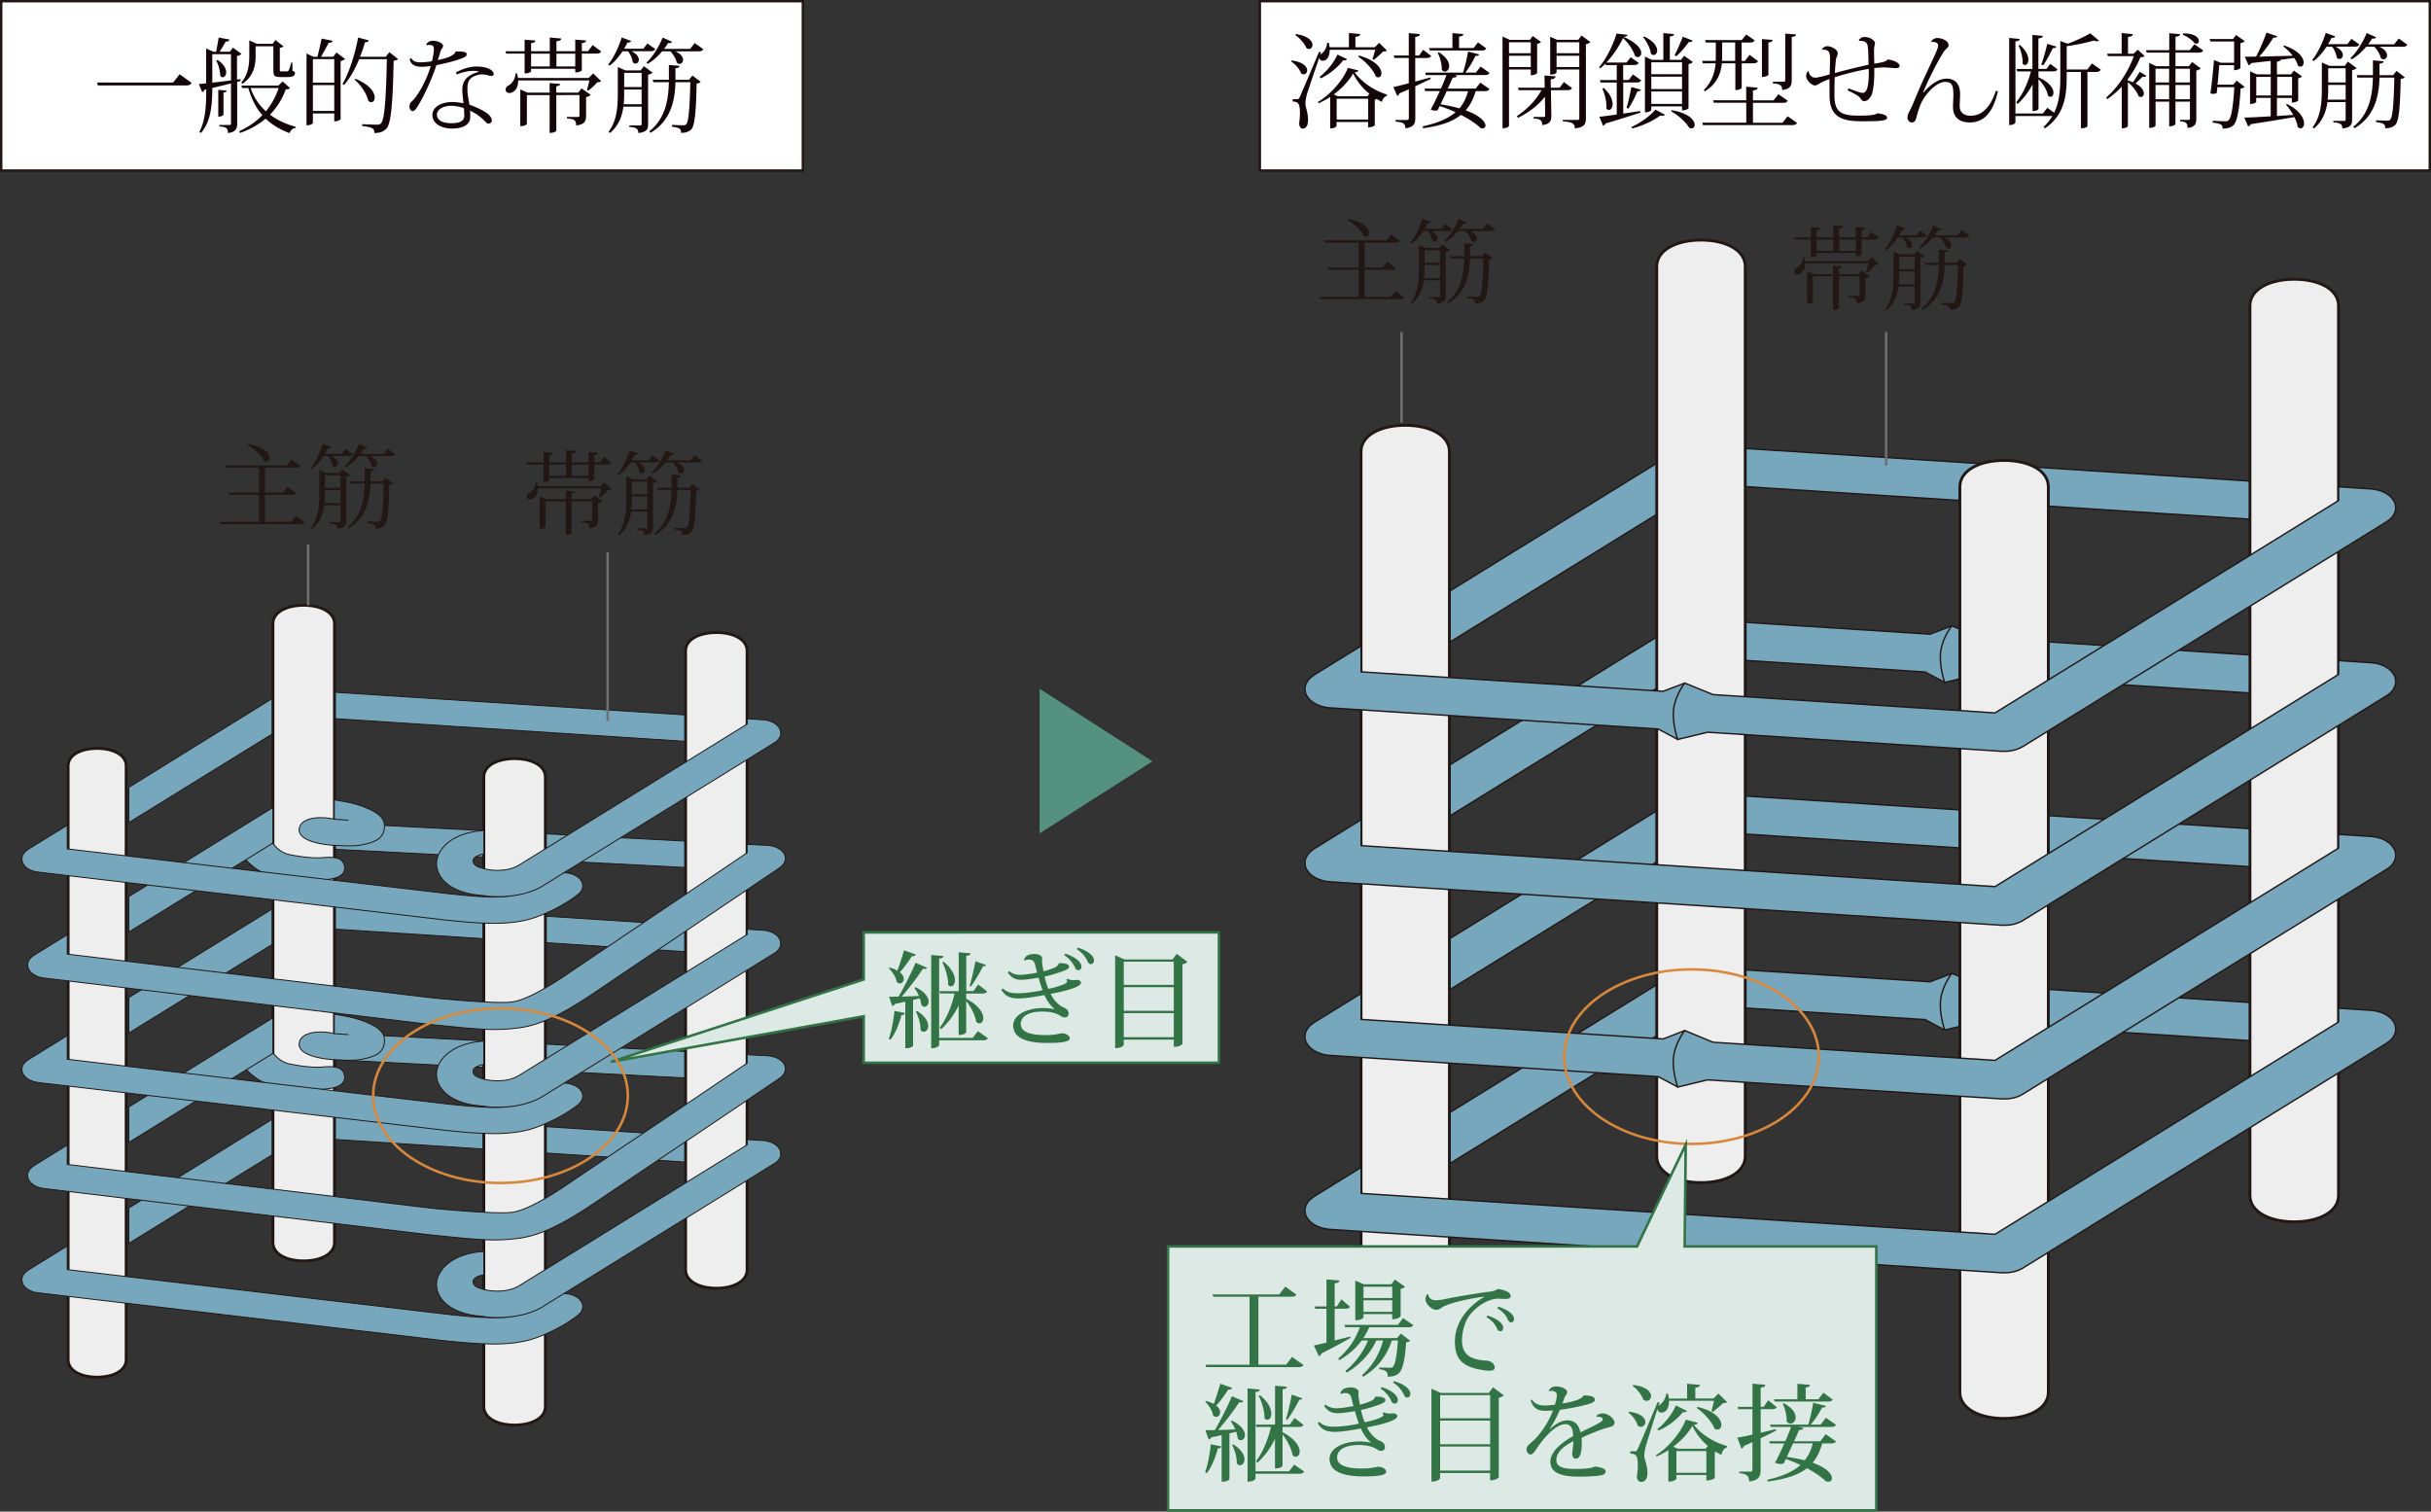
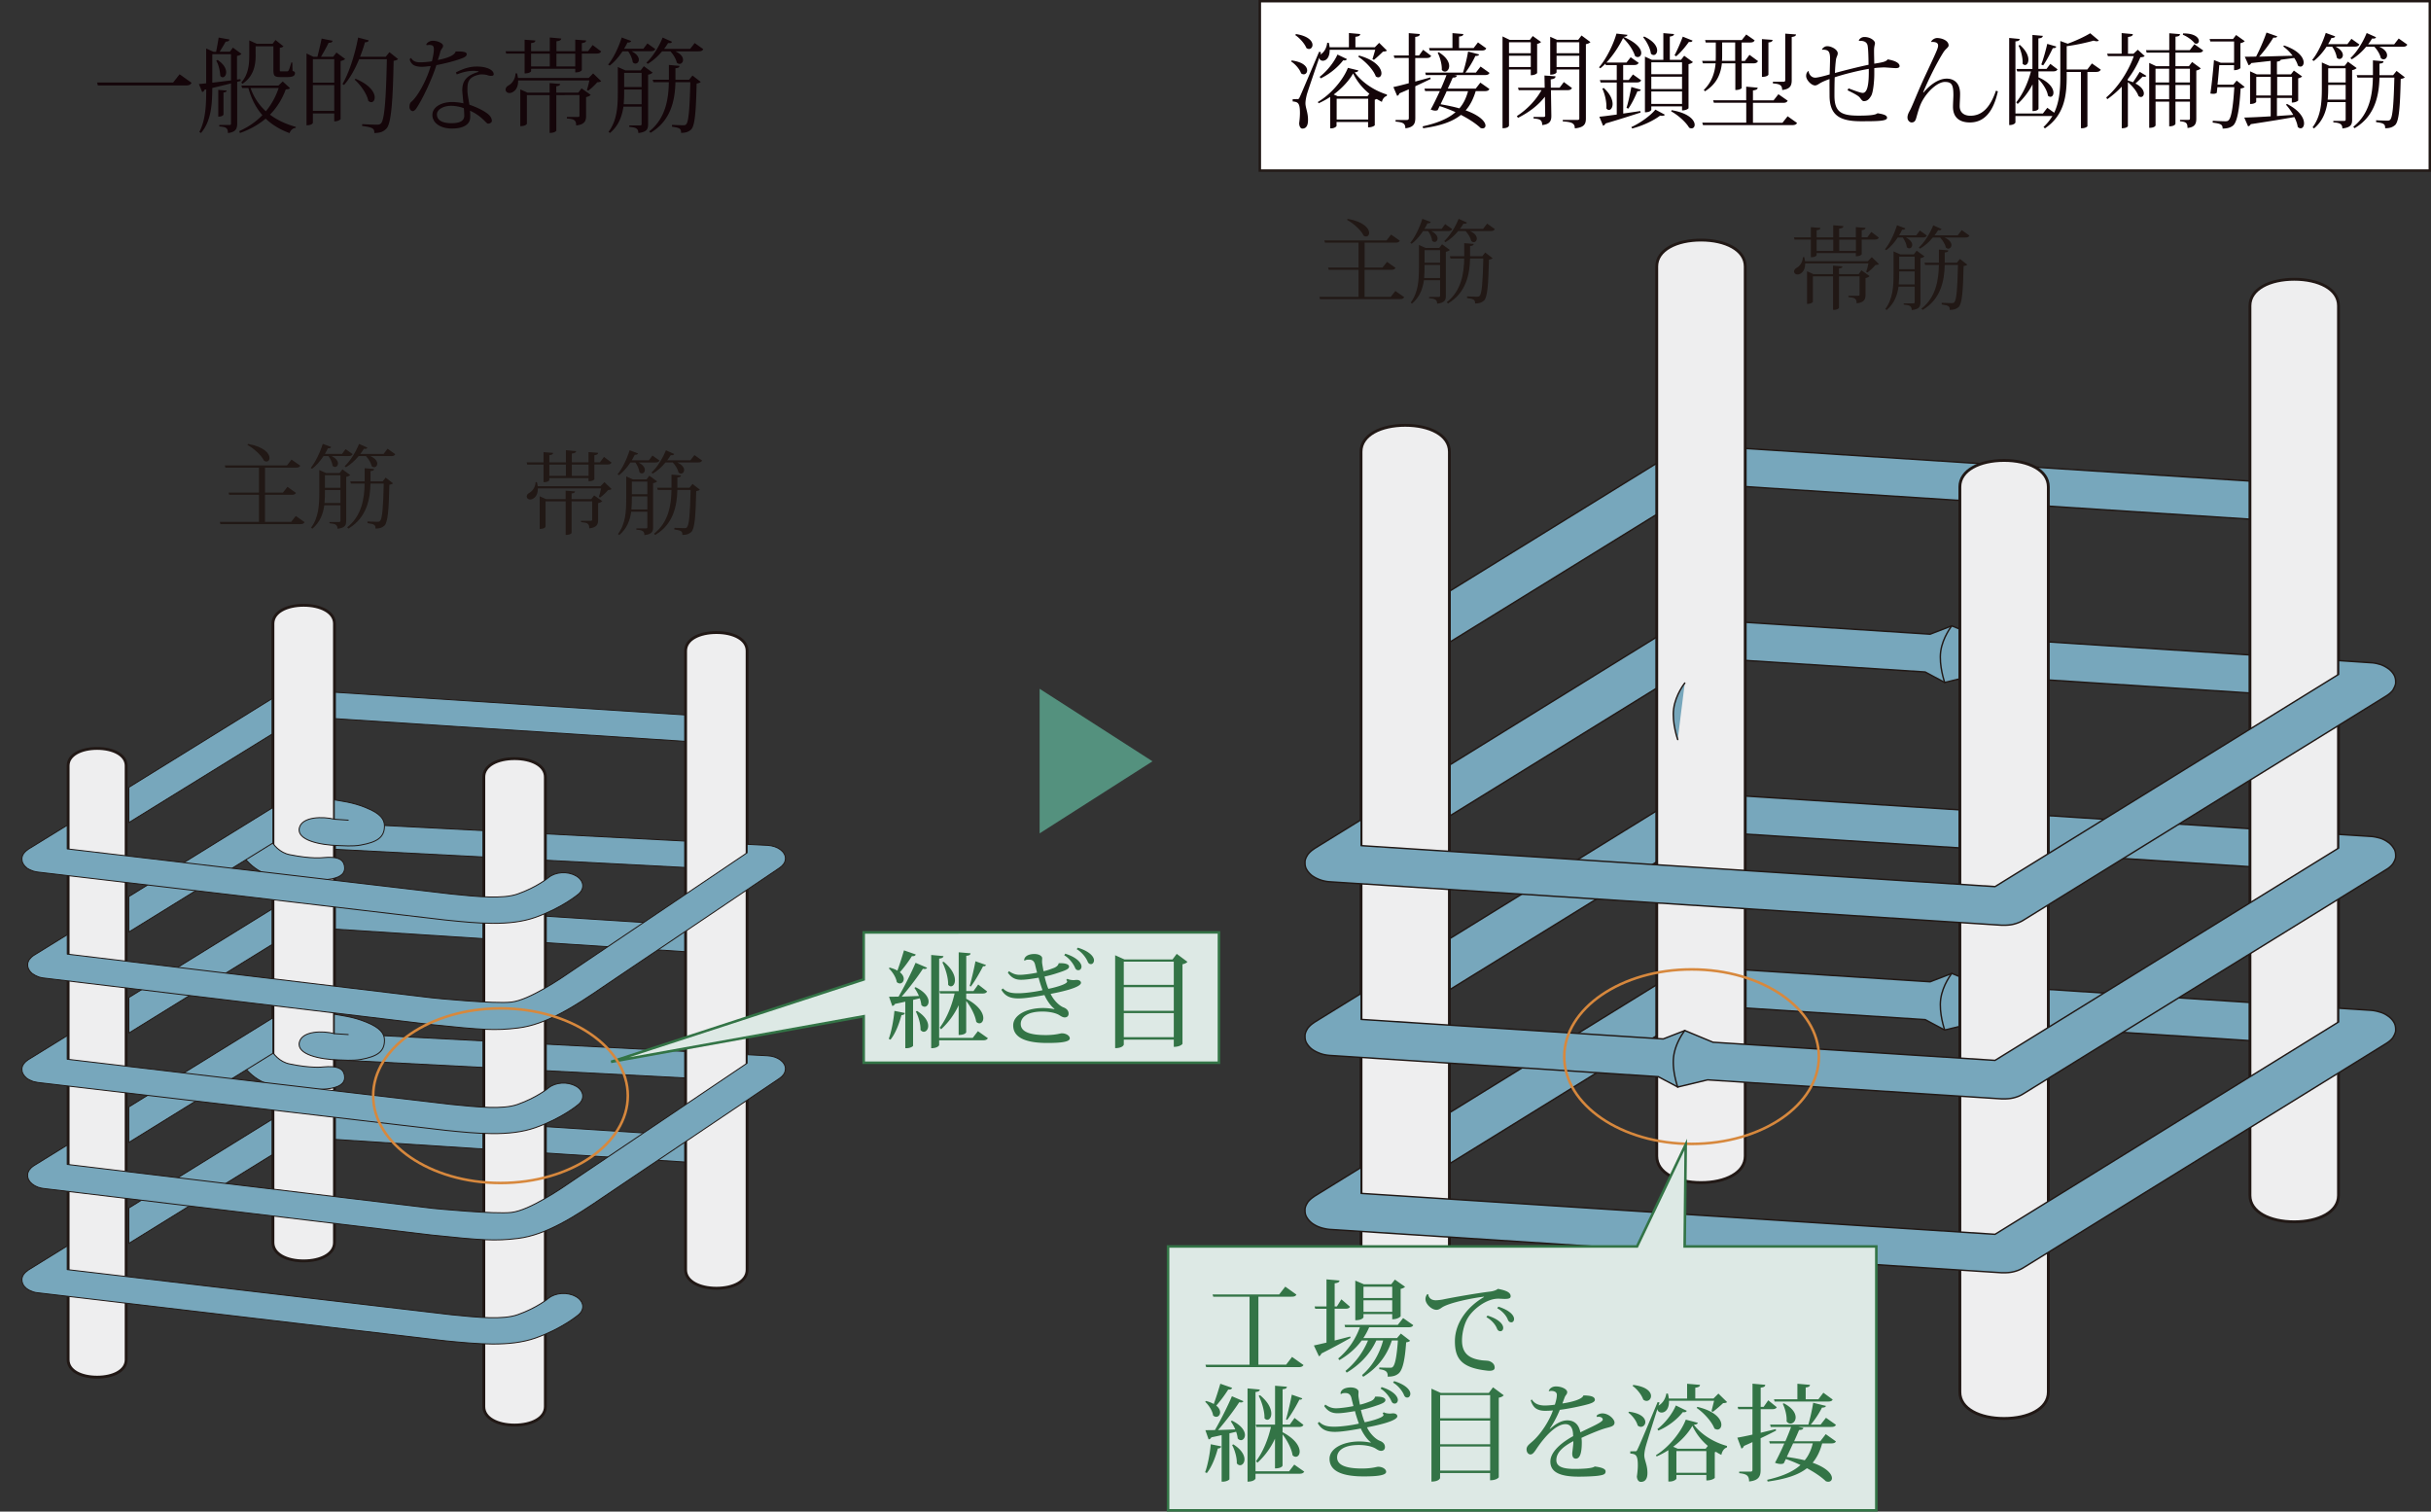
<svg xmlns="http://www.w3.org/2000/svg" id="b" width="427.8" height="266.02" data-name="レイヤー_2">
  <rect width="100%" height="100%" fill="#333333" stroke="none" />
  <defs>
    <style>.d{stroke-width:.5px}.d,.e,.f,.g,.h{stroke:#211815}.d,.f,.g,.h{stroke-linecap:round;stroke-linejoin:round}.d,.g{fill:#eeeeef}.i{fill:#dde9e5;stroke:#337446}.i,.j,.k{stroke-miterlimit:10}.i,.k{stroke-width:.45px}.l{fill:#140509}.e{fill:#fff;stroke-width:.43px}.j,.k,.m{fill:none}.f{stroke-width:.25px}.f,.h{fill:#77a7bc}.g,.h{stroke-width:.17px}.o{fill:#211815}.j{stroke:#717071;stroke-width:.43px}.p{fill:#337446}.k{stroke:#d7883d}</style>
  </defs>
  <g id="c" data-name="レイヤー_2">
    <path d="M22.2 239.3c0 1.93-2.3 3.06-5.11 3.06s-5.1-1.12-5.1-3.06V134.76c0-1.92 2.3-3.05 5.1-3.05s5.11 1.14 5.11 3.05z" class="d" />
    <path d="m245.56 51.21 1.54 1.08c-.11.24-.31.35-.77.35h-14.04l-.11-.39h6.89v-4.77h-5.24l-.11-.39h5.35V42.7h-5.91l-.1-.39H244l.8-1.03 1.54 1.08c-.13.24-.31.34-.77.34h-5.43v4.39h3.15l.8-1.01 1.49 1.06c-.13.24-.32.34-.77.34h-4.68v4.77h4.6l.82-1.04Zm-8.43-12.7c2.89.5 3.81 1.72 3.81 2.47 0 .39-.22.64-.53.64-.13 0-.29-.05-.43-.14-.48-1-1.82-2.19-2.92-2.78l.08-.19ZM251.89 40.67c.82.43 1.09.93 1.09 1.3s-.24.61-.53.61c-.13 0-.29-.06-.42-.21-.06-.53-.37-1.24-.72-1.7h-.88c-.61.92-1.3 1.7-2.01 2.23l-.24-.16c.77-.93 1.59-2.55 2.12-4.23l1.48.55c-.08.18-.21.26-.58.24-.16.34-.34.66-.53.98h3.02l.63-.84 1.24.88c-.13.24-.31.34-.74.34h-2.92Zm1.87 2.31 1.38 1.01c-.11.11-.39.27-.71.32v7.73c0 .74-.14 1.24-1.53 1.4 0-.74-.43-.88-1.41-.96v-.22h1.64c.23 0 .29-.05.29-.24v-2.7h-2.84c-.21 1.48-.74 2.97-2.1 4.11l-.23-.18c1.33-1.77 1.45-3.97 1.45-6.14v-4l1.19.53h2.38l.5-.66Zm-3.07 3.65c0 .88 0 1.51-.08 2.3h2.81v-2.3zm2.73-2.61h-2.73v2.22h2.73zm8.29-4.66 1.35.96c-.13.24-.31.34-.76.34h-3.62c.9.4 1.21.92 1.21 1.33 0 .35-.24.63-.55.63-.15 0-.29-.06-.43-.19-.11-.56-.55-1.29-1.01-1.77h-1.29c-.69.84-1.46 1.51-2.25 1.96l-.21-.19c.9-.82 1.88-2.3 2.54-3.92l1.46.66c-.06.14-.18.21-.4.21-.06 0-.13 0-.21-.02-.19.32-.4.63-.63.92h4.08l.71-.92Zm-.87 5.74.53-.66 1.29 1c-.11.13-.32.21-.64.26-.1 4.45-.27 6.65-.88 7.21-.4.34-.82.5-1.56.5 0-.61-.13-.79-1.41-.96v-.29c.5.03 1.37.06 1.72.06.26 0 .37-.02.5-.16.39-.4.55-2.52.64-6.57h-2.33c-.06 2.68-.64 6.01-3.89 7.92l-.21-.22c2.59-2.04 3.02-5.11 3.07-7.7h-2.41l-.13-.39h2.54v-2.31l1.66.14c-.02.24-.14.32-.63.37v1.8h2.15ZM315.8 42.17l-.1-.39h2.97v-1.8l1.69.13c-.03.24-.18.35-.67.4v1.27h2.92v-2.14l1.8.16c-.03.26-.21.35-.76.43v1.54h2.94v-1.8l1.7.13c-.03.24-.19.35-.67.42v1.25h.98l.71-.95 1.33 1c-.11.22-.31.34-.75.34h-2.27v2.59s-.16.35-1.03.35v-.56h-6.91v.39s-.14.34-1.01.34v-3.1h-2.88Zm12.9 3.79.69-.71 1.25 1.21c-.11.13-.31.16-.61.18-.35.42-.95 1-1.41 1.32l-.21-.13c.13-.34.29-.98.39-1.48h-11.13c.03 1.61-1 1.96-1.35 1.96s-.61-.24-.61-.53c0-.22.14-.48.5-.67.4-.21 1.03-.87 1.06-1.86h.24c.06.26.11.5.14.72h11.05Zm-1.62 2.28.5-.66 1.43 1.01c-.11.14-.39.29-.72.35v2.91c0 .82-.21 1.38-1.56 1.53 0-.87-.37-1.01-1.45-1.09v-.24h1.69c.23 0 .27-.05.27-.24v-3.18h-3.62v5.56s-.14.35-1.04.35v-5.91h-3.55v4.48s-.14.37-1.03.37v-5.74l1.12.5h3.45v-1.49l1.66.14c-.03.21-.18.31-.61.35v1h3.45Zm-4.47-6.07h-2.92v1.99h2.92zm3.99 0h-2.94v1.99h2.94zM335.42 41.8c.82.43 1.09.93 1.09 1.3s-.24.61-.53.61c-.13 0-.29-.06-.42-.21-.06-.53-.37-1.24-.72-1.7h-.88c-.61.92-1.3 1.7-2.01 2.23l-.24-.16c.77-.93 1.59-2.55 2.12-4.23l1.48.55c-.08.18-.21.26-.58.24-.16.34-.34.66-.53.98h3.02l.63-.84 1.24.88c-.13.24-.31.34-.74.34h-2.92Zm1.86 2.31 1.38 1.01c-.11.11-.39.27-.71.32v7.73c0 .74-.14 1.24-1.53 1.4 0-.74-.43-.88-1.41-.96v-.22h1.64c.23 0 .29-.05.29-.24v-2.7h-2.84c-.21 1.48-.74 2.97-2.1 4.11l-.23-.18c1.33-1.77 1.45-3.97 1.45-6.14v-4l1.19.53h2.38l.5-.66Zm-3.07 3.65c0 .88 0 1.51-.08 2.3h2.81v-2.3zm2.73-2.6h-2.73v2.22h2.73zm8.29-4.66 1.35.96c-.13.24-.31.34-.76.34h-3.62c.9.4 1.21.92 1.21 1.33 0 .35-.24.63-.55.63-.15 0-.29-.06-.43-.19-.11-.56-.55-1.29-1.01-1.77h-1.29c-.69.84-1.46 1.51-2.25 1.96l-.21-.19c.9-.82 1.88-2.3 2.54-3.92l1.46.66c-.06.14-.18.21-.4.21-.06 0-.13 0-.21-.02-.19.32-.4.63-.63.92h4.08l.71-.92Zm-.86 5.73.53-.66 1.29 1c-.11.13-.32.21-.64.26-.1 4.45-.27 6.65-.88 7.21-.4.34-.82.5-1.56.5 0-.61-.13-.79-1.41-.96v-.29c.5.03 1.37.06 1.72.06.26 0 .37-.02.5-.16.39-.4.55-2.52.64-6.57h-2.33c-.06 2.68-.64 6.01-3.89 7.92l-.21-.22c2.59-2.04 3.02-5.11 3.07-7.7h-2.41l-.13-.39h2.54v-2.31l1.66.14c-.02.24-.14.32-.63.37v1.8h2.15ZM52.06 90.81l1.54 1.08c-.11.24-.31.35-.77.35H38.79l-.11-.39h6.89v-4.77h-5.24l-.11-.39h5.35V82.3h-5.91l-.1-.39H50.5l.8-1.03 1.54 1.08c-.13.24-.31.34-.77.34h-5.43v4.39h3.15l.8-1.01 1.49 1.06c-.13.24-.32.34-.77.34h-4.68v4.77h4.6l.82-1.04Zm-8.44-12.69c2.89.5 3.81 1.72 3.81 2.47 0 .39-.22.64-.53.64-.13 0-.29-.05-.43-.14-.48-1-1.82-2.19-2.92-2.78l.08-.19ZM58.39 80.27c.82.43 1.09.93 1.09 1.3s-.24.61-.53.61c-.13 0-.29-.06-.42-.21-.06-.53-.37-1.24-.72-1.7h-.88c-.61.92-1.3 1.7-2.01 2.23l-.24-.16c.77-.93 1.59-2.55 2.12-4.23l1.48.55c-.08.18-.21.26-.58.24-.16.34-.34.66-.53.98h3.02l.63-.84 1.24.88c-.13.24-.31.34-.74.34H58.4Zm1.86 2.32 1.38 1.01c-.11.11-.39.27-.71.32v7.73c0 .74-.14 1.24-1.53 1.4 0-.74-.43-.88-1.41-.96v-.22h1.64c.23 0 .29-.05.29-.24v-2.7h-2.84c-.21 1.48-.74 2.97-2.1 4.11l-.23-.18c1.33-1.77 1.45-3.97 1.45-6.14v-4l1.19.53h2.38l.5-.66Zm-3.07 3.64c0 .88 0 1.51-.08 2.3h2.81v-2.3zm2.73-2.6h-2.73v2.22h2.73zm8.3-4.66 1.35.96c-.13.24-.31.34-.76.34h-3.62c.9.4 1.21.92 1.21 1.33 0 .35-.24.63-.55.63-.15 0-.29-.06-.43-.19-.11-.56-.55-1.29-1.01-1.77h-1.29c-.69.84-1.46 1.51-2.25 1.96l-.21-.19c.9-.82 1.88-2.3 2.54-3.92l1.46.66c-.06.14-.18.21-.4.21-.06 0-.13 0-.21-.02-.19.32-.4.63-.63.92h4.08l.71-.92Zm-.87 5.74.53-.66 1.29 1c-.11.13-.32.21-.64.26-.1 4.45-.27 6.65-.88 7.21-.4.34-.82.5-1.56.5 0-.61-.13-.79-1.41-.96v-.29c.5.03 1.37.06 1.72.06.26 0 .37-.02.5-.16.39-.4.55-2.52.64-6.57H65.2c-.06 2.68-.64 6.01-3.89 7.92l-.21-.22c2.59-2.04 3.02-5.11 3.07-7.7h-2.41l-.13-.39h2.54V82.4l1.66.14c-.02.24-.14.32-.63.37v1.8h2.15ZM92.78 81.76l-.1-.39h2.97v-1.8l1.69.13c-.03.24-.18.35-.67.4v1.27h2.92v-2.14l1.8.16c-.03.26-.21.35-.76.43v1.54h2.94v-1.8l1.7.13c-.03.24-.19.35-.67.42v1.25h.98l.71-.95 1.33 1c-.11.22-.31.34-.75.34h-2.27v2.59s-.16.35-1.03.35v-.56h-6.91v.39s-.14.34-1.01.34v-3.1h-2.88Zm12.9 3.8.69-.71 1.25 1.21c-.11.13-.31.16-.61.18-.35.42-.95 1-1.41 1.32l-.21-.13c.13-.34.29-.98.39-1.48H94.65c.03 1.61-1 1.96-1.35 1.96s-.61-.24-.61-.53c0-.22.14-.48.5-.67.4-.21 1.03-.87 1.06-1.86h.24c.06.26.11.5.14.72h11.05Zm-1.63 2.28.5-.66 1.43 1.01c-.11.14-.39.29-.72.35v2.91c0 .82-.21 1.38-1.56 1.53 0-.87-.37-1.01-1.45-1.09v-.24h1.69c.23 0 .27-.05.27-.24v-3.18h-3.62v5.56s-.14.35-1.04.35v-5.91H96v4.48s-.14.37-1.03.37v-5.74l1.12.5h3.45v-1.49l1.66.14c-.03.21-.18.31-.61.35v1h3.45Zm-4.46-6.08h-2.92v1.99h2.92zm3.98 0h-2.94v1.99h2.94zM112.39 81.4c.82.43 1.09.93 1.09 1.3s-.24.61-.53.61c-.13 0-.29-.06-.42-.21-.06-.53-.37-1.24-.72-1.7h-.88c-.61.92-1.3 1.7-2.01 2.23l-.24-.16c.77-.93 1.59-2.55 2.12-4.23l1.48.55c-.08.18-.21.26-.58.24-.16.34-.34.66-.53.98h3.02l.63-.84 1.24.88c-.13.24-.31.34-.74.34h-2.92Zm1.87 2.31 1.38 1.01c-.11.11-.39.27-.71.32v7.73c0 .74-.14 1.24-1.53 1.4 0-.74-.43-.88-1.41-.96v-.22h1.64c.23 0 .29-.05.29-.24v-2.7h-2.84c-.21 1.48-.74 2.97-2.1 4.11l-.23-.18c1.33-1.77 1.45-3.97 1.45-6.14v-4l1.19.53h2.38l.5-.66Zm-3.07 3.65c0 .88 0 1.51-.08 2.3h2.81v-2.3zm2.73-2.61h-2.73v2.22h2.73zm8.29-4.66 1.35.96c-.13.24-.31.34-.76.34h-3.62c.9.4 1.21.92 1.21 1.33 0 .35-.24.63-.55.63-.15 0-.29-.06-.43-.19-.11-.56-.55-1.29-1.01-1.77h-1.29c-.69.84-1.46 1.51-2.25 1.96l-.21-.19c.9-.82 1.88-2.3 2.54-3.92l1.46.66c-.06.14-.18.21-.4.21-.06 0-.13 0-.21-.02-.19.32-.4.63-.63.92h4.08l.71-.92Zm-.87 5.74.53-.66 1.29 1c-.11.13-.32.21-.64.26-.1 4.45-.27 6.65-.88 7.21-.4.34-.82.5-1.56.5 0-.61-.13-.79-1.41-.96v-.29c.5.03 1.37.06 1.72.06.26 0 .37-.02.5-.16.39-.4.55-2.52.64-6.57h-2.33c-.06 2.68-.64 6.01-3.89 7.92l-.21-.22c2.59-2.04 3.02-5.11 3.07-7.7h-2.41l-.13-.39h2.54v-2.31l1.66.14c-.02.24-.14.32-.63.37v1.8h2.15Z" class="o" />
    <path d="m348.43 112.18-4.96-2.04-3.81 1.47-40.72-2.62h-.32c-.59-.02-1.16.03-1.69.16-.04 0-.08.02-.12.04-.58.15-1.08.34-1.53.62-.02.01-.04.01-.05.02l-40.16 24.82v8.98l45.08-27.85 38.64 2.48 3.43 1.84 5.26-1.27 48.46 3.13v-6.7l-47.52-3.07h0Z" class="f" />
    <path d="M343.47 110.14s-1.61 2.02-1.95 4.5c-.34 2.5.7 5.46.7 5.46M395.95 84.66l-97.01-6.27h-.32c-.59 0-1.16.05-1.69.17l-.12.03c-.58.15-1.08.37-1.53.63-.02 0-.04 0-.05.03l-40.16 24.8v8.99l45.11-27.85 95.78 6.18v-6.71h0Z" class="f" />
    <path d="m120.65 204.51-69.22-4.47c-1.87-.13-3.24-1.24-3.06-2.53.17-1.27 1.82-2.21 3.7-2.08l68.58 4.43v4.66h0ZM58.86 181.82c8.99.48 42.3 2.22 61.79 3.22v4.67c-18.99-1-51.78-2.7-61.79-3.21v-4.67h0ZM58.86 144.82c8.99.47 42.3 2.18 61.79 3.2v4.65c-18.99-.99-51.78-2.69-61.79-3.21z" class="h" />
    <path d="m348.43 173.35-4.96-2.04-3.81 1.47-40.72-2.62h-.32c-.59-.02-1.16.04-1.69.17-.04 0-.08.02-.12.02-.58.16-1.08.36-1.53.64-.02.02-.04.02-.05.03l-40.16 24.81v8.98l45.08-27.86 38.64 2.49 3.43 1.83 5.26-1.27 48.46 3.14v-6.72l-47.52-3.07h0Z" class="f" />
    <path d="M343.47 171.31s-1.61 2.01-1.95 4.51c-.34 2.48.7 5.44.7 5.44M395.95 145.84l-97.01-6.28h-.32c-.59 0-1.16.05-1.69.17-.04.01-.08.02-.12.02-.58.17-1.08.36-1.53.64-.02 0-.04 0-.05.02l-40.16 24.81v8.98l45.11-27.86 95.78 6.19v-6.7h0Z" class="f" />
    <path d="M255.06 238.8c0 2.94-3.48 4.65-7.77 4.65s-7.78-1.71-7.78-4.65V79.5c0-2.94 3.5-4.65 7.78-4.65s7.77 1.71 7.77 4.65zM360.46 244.98c0 2.94-3.5 4.65-7.79 4.65s-7.78-1.71-7.78-4.65V85.69c0-2.94 3.51-4.66 7.78-4.66s7.79 1.71 7.79 4.66zM307.12 203.46c0 2.94-3.5 4.66-7.78 4.66s-7.79-1.71-7.79-4.66V46.9c0-2.92 3.5-4.65 7.79-4.65s7.78 1.73 7.78 4.65zM411.52 210.38c0 2.92-3.51 4.64-7.79 4.64s-7.79-1.72-7.79-4.64V53.81c0-2.94 3.5-4.66 7.79-4.66s7.79 1.71 7.79 4.66v156.56h0Z" class="d" />
    <path d="M22.66 181.81 54 162.44c1.4-.88 1.51-2.35.26-3.29-1.26-.95-3.39-1.03-4.78-.16l-26.81 16.56v6.26h0Z" class="h" />
    <path d="m120.65 167.49-69.22-4.46c-1.87-.12-3.24-1.26-3.06-2.54.17-1.27 1.82-2.2 3.7-2.09l68.58 4.42v4.66h0ZM22.66 144.77 54 125.41c1.4-.86 1.51-2.32.26-3.27-1.26-.96-3.39-1.03-4.78-.18l-26.81 16.6v6.22h0Z" class="h" />
    <path d="m120.65 130.47-69.22-4.48c-1.87-.11-3.24-1.24-3.06-2.52.17-1.28 1.82-2.2 3.7-2.09l68.58 4.44v4.66h0Z" class="h" />
    <path d="M95.97 247.54c0 2.05-2.44 3.25-5.42 3.25s-5.41-1.2-5.41-3.25v-110.8c0-2.04 2.45-3.23 5.41-3.23s5.42 1.19 5.42 3.23zM131.47 223.47c0 2.03-2.41 3.24-5.39 3.24s-5.43-1.21-5.43-3.24V114.55c0-2.04 2.43-3.23 5.43-3.23s5.39 1.19 5.39 3.23z" class="d" />
    <path d="M22.66 218.83 54 199.45c1.4-.86 1.51-2.31.26-3.28-1.26-.95-3.39-1.03-4.78-.17l-26.81 16.59v6.24h0Z" class="h" />
    <path d="M58.86 218.66c0 2.04-2.43 3.24-5.43 3.24s-5.4-1.2-5.4-3.24v-108.9c0-2.04 2.43-3.24 5.4-3.24s5.43 1.2 5.43 3.24z" class="d" />
    <path d="M138.22 188.11c0-1.21-1.36-2.22-3.14-2.31l-3.61-.19v1.5l-30.01 20.22c-2.86 1.98-8.25 5.66-11.45 6.04-2.87.34-13.23-.65-13.79-.71-6.8-.82-52.22-6.27-64.39-7.74v-3.4l-5.86 3.62c-.03.01-.03.02-.05.03-.28.18-.52.4-.7.65-.02.04-.04.06-.08.1-.1.17-.19.35-.24.54-.03.06-.02.14-.03.21 0 .05-.01.07-.01.12-.02.26.06.52.15.77.02.03.04.06.07.1.13.27.34.5.6.71.03.01.03.03.04.05h.05c.28.23.6.39.95.52.06 0 .09.02.13.03.25.08.51.15.79.18l68.33 8.2c8.77.92 11.2 1.08 15.2.59 4.91-.59 9.94-3.81 15.08-7.33l30.92-20.83h0c.57-.39.97-.9 1.02-1.48.01-.06.03-.12.03-.18h0ZM46.54 191.79c1.12 1.04 3.22 1.25 4.74.5 1.52-.76 1.83-2.22.71-3.24-1.09-1.04-3.22-1.27-4.71-.49-1.52.75-1.84 2.2-.73 3.23h0Z" class="h" />
    <path d="M83.34 151.18c-.22.38-.05.85.42 1.19.16.12.65.34 1.38.52v-2.59c-.78.16-1.51.4-1.8.89ZM83.34 188.19c-.22.39-.05.86.42 1.19.16.12.65.34 1.38.52v-2.59c-.78.15-1.51.39-1.8.87ZM83.34 225.21c-.22.39-.05.86.42 1.19.16.12.65.34 1.38.51v-2.58c-.78.16-1.51.39-1.8.88" class="m" />
    <path d="M138.22 151.09c0-1.21-1.36-2.22-3.14-2.32 0 0-1.32-.07-3.61-.18v1.49l-30.01 20.23c-2.86 1.98-8.25 5.65-11.45 6.04-2.87.35-13.38-.66-14.2-.77-7.99-.96-52.03-6.24-63.97-7.67v-3.42l-5.86 3.62c-.03 0-.03.01-.05.02-.28.2-.52.41-.7.66-.02.03-.04.06-.08.09-.1.17-.19.34-.24.55-.03.06-.02.13-.03.21 0 0-.01.07-.01.11-.02.27.06.52.15.77.02.04.04.07.07.1.13.26.34.51.6.71.03.02.03.04.04.04.01.02.05.02.05.02.28.21.6.37.95.5.06.01.09.03.13.05.25.07.51.14.79.17l68.33 8.21c8.77.92 11.2 1.08 15.2.59 4.91-.58 9.94-3.79 15.08-7.33l30.92-20.85h0c.57-.38.97-.9 1.02-1.47.01-.06.03-.13.03-.18h0ZM101.3 228.16c-1.44-.81-3.57-.67-4.77.31-.01.02-2.05 1.71-5.43 2.9-2.61.92-7.04.48-11.74 0 0 0-52.79-6.19-67.53-7.94v-4.16l-6.87 4.25-.02.03c-.3.2-.55.42-.73.67-.02.03-.05.05-.06.08-.13.18-.22.36-.25.56-.02.06-.02.13-.04.2v.12c-.01.27.04.51.16.77 0 .03.02.07.05.1.14.27.34.49.6.7.03 0 .03.03.04.05h.03c.29.22.63.37.99.5.04.01.08.04.12.05.26.07.52.15.81.16l71.73 8.46c5.55.54 11.28 1.11 15.83-.49 4.67-1.65 7.46-4 7.58-4.09 1.18-.99.95-2.44-.5-3.24h0Z" class="h" />
    <path d="M421.18 182.44c.2-.32.34-.65.4-1v-.24c.01-.39-.06-.79-.23-1.15-.01-.03-.04-.04-.04-.08-.22-.39-.53-.75-.92-1.05v-.03c-.04-.03-.08-.03-.11-.04-.39-.3-.86-.55-1.39-.71-.07-.02-.14-.04-.18-.05a6.7 6.7 0 0 0-1.51-.29l-5.66-.37v2.42l-60.46 37.37-111.55-7.2v-4.57l-8.29 5.12s-.03.04-.06.06c-.43.28-.77.59-1.05.96-.03.03-.04.08-.07.13-.2.31-.35.65-.4 1.01-.02.04 0 .06 0 .06-.02.08 0 .12 0 .15-.02.41.05.8.23 1.16.01.03.04.05.05.09.22.38.53.75.91 1.04.02.02.02.03.04.04.02.02.06.02.07.05.42.28.89.54 1.42.7q.105.045.18.06c.45.13.96.24 1.49.28l118.25 7.63h.31c.58 0 1.17-.04 1.69-.17.05 0 .09-.02.12-.03a5.6 5.6 0 0 0 1.54-.62c.02-.02.04-.03.05-.03L420 183.58s.05-.04.09-.06c.4-.27.78-.59 1.03-.96.04-.04.04-.08.08-.13h0Z" class="f" />
    <path d="M421.18 151.85c.2-.31.34-.64.4-1.01v-.23c.01-.4-.06-.79-.22-1.15-.03-.03-.05-.06-.07-.08-.21-.39-.51-.75-.9-1.06 0 0 0-.03-.02-.04s-.07-.02-.09-.03c-.39-.3-.86-.55-1.39-.73a.7.7 0 0 1-.18-.05c-.48-.12-.98-.24-1.51-.27l-5.66-.36v2.41l-60.46 37.36-49.63-3.19-4.96-2.06-3.8 1.48-53.16-3.44v-4.57l-8.29 5.12s-.03.04-.06.06c-.43.27-.77.6-1.05.96-.03.04-.04.09-.07.12-.2.33-.35.67-.4 1.03-.02.03 0 .06 0 .06-.02.07 0 .11 0 .15-.02.41.05.79.23 1.16.01.02.04.05.05.08.22.38.53.75.91 1.05l.04.03s.06.02.07.05c.42.29.89.52 1.42.71.07.03.13.03.18.06.45.14.96.23 1.49.27l57.77 3.74 3.43 1.82 5.25-1.26 51.79 3.35h.31c.58 0 1.17-.04 1.69-.17.05 0 .09-.02.12-.03.57-.14 1.09-.35 1.54-.63.02-.02.04-.02.04-.02L420 152.98s.05-.04.09-.05c.42-.28.78-.6 1.03-.97.04-.04.04-.08.08-.14h0Z" class="f" />
    <path d="M296.48 181.37s-1.61 2.01-1.95 4.5c-.34 2.5.71 5.44.71 5.44M421.18 121.28c.2-.33.34-.66.4-1.02v-.23c.01-.4-.06-.79-.23-1.15-.01-.03-.04-.05-.04-.07-.22-.41-.53-.76-.92-1.07 0 0 0-.02-.02-.03-.02-.02-.07-.02-.09-.04a5.4 5.4 0 0 0-1.39-.73c-.07-.02-.14-.03-.18-.04a5.8 5.8 0 0 0-1.51-.27l-5.66-.38v2.43l-60.46 37.35-111.55-7.21v-4.56l-8.29 5.12-.06.06c-.43.28-.77.6-1.05.97-.03.05-.04.08-.07.13-.2.31-.35.65-.4 1.01-.02.04 0 .07 0 .07-.02.07 0 .11 0 .16-.02.4.05.79.23 1.15.01.03.04.04.05.08.22.39.53.74.91 1.05.02.03.02.04.02.04.04.02.07.02.09.04.42.29.89.53 1.42.71.07.03.13.04.18.06.45.14.96.24 1.49.27l118.25 7.65h.31c.58 0 1.17-.04 1.69-.17.05-.01.09-.01.12-.03.57-.15 1.09-.35 1.54-.62.02-.02.04-.02.05-.03L420 122.43s.05-.04.09-.06c.4-.27.78-.59 1.03-.95.04-.04.04-.09.08-.13h0Z" class="f" />
-     <path d="M421.18 90.67c.2-.31.34-.64.4-1v-.23c.01-.4-.06-.78-.22-1.15-.03-.03-.05-.05-.07-.09-.21-.37-.51-.73-.9-1.04 0-.01 0-.02-.02-.03-.02-.03-.07-.03-.09-.05-.39-.29-.86-.54-1.39-.71-.07-.02-.14-.04-.18-.05-.48-.14-.98-.25-1.51-.28l-5.66-.37v2.42l-60.46 37.37-49.63-3.22-4.96-2.03-3.8 1.45-53.16-3.42v-4.57l-8.29 5.12s-.03.04-.06.06c-.43.26-.77.6-1.05.95-.03.04-.04.09-.07.12-.2.34-.35.66-.4 1.02-.02.04 0 .06 0 .1-.02.05 0 .09 0 .09-.02.44.05.83.23 1.19.01.02.04.06.05.08.22.39.53.75.91 1.06.02 0 .02.03.04.03.02.01.06.02.07.04.42.28.89.54 1.42.72.07.02.13.03.18.05.45.14.96.25 1.49.27l57.77 3.73 3.43 1.83 5.25-1.27 51.79 3.36s.09-.01.14 0c.06 0 .12-.01.17-.01.58.02 1.17-.04 1.69-.16.05 0 .09-.03.12-.04.57-.13 1.09-.34 1.54-.63.02 0 .04 0 .05-.01l63.99-39.55.05-.05c.46-.28.81-.6 1.07-.96.04-.04.04-.08.08-.14h0Z" class="f" />
    <path d="M296.48 120.21s-1.61 2.01-1.95 4.5.71 5.44.71 5.44" class="f" />
-     <path d="M54.22 106.52V95.79M246.64 74.4V58.44M106.93 126.84V97.19M331.91 81.94v-23.5" class="j" />
    <path d="M320.08 185.96c0 8.48-10.02 15.35-22.39 15.35s-22.42-6.87-22.42-15.35 10.04-15.36 22.42-15.36 22.39 6.86 22.39 15.36Z" class="k" />
    <path d="M151.99 164.09v8.28l-44.46 14.5 44.46-8.02v8.18h62.52v-22.94zM205.55 219.36v46.44h124.64v-46.44h-33.73l.19-17.94-8.57 17.94z" class="i" />
    <path d="M182.95 146.66v-25.44l19.86 12.76z" style="fill:#54917e" />
    <path d="M43.63 146.23c-1.6.35-2.48 1.54-1.96 2.63.34.75 2.3 4.5 6.4 5.32 6.16 1.25 9.92.56 10.32.48 1.62-.32 2.49-1.03 2.21-2.37-.27-1.13-1.26-1.59-3.75-1.36-.04 0-1.99.27-5.88-.52-1.73-.34-2.92-1.72-3.47-2.85-.53-1.1-2.25-1.7-3.86-1.34ZM43.63 183.06c-1.6.36-2.48 1.54-1.96 2.65.34.74 2.3 4.48 6.4 5.31 6.16 1.24 9.92.56 10.32.48 1.62-.33 2.49-1.04 2.21-2.36-.27-1.14-1.26-1.6-3.75-1.37-.04 0-1.99.28-5.88-.53-1.73-.34-2.92-1.72-3.47-2.84-.53-1.1-2.25-1.71-3.86-1.34Z" class="h" />
    <path d="M48.03 148.36c-6.45 3.98-17.08 10.54-25.37 15.67v-6.24l25.37-15.68z" class="h" />
    <path d="M101.3 154.11c-1.44-.82-3.57-.67-4.77.32-.01.02-2.05 1.71-5.43 2.9-2.61.92-7.04.48-11.74 0 0 0-52.79-6.21-67.53-7.94v-4.16l-6.87 4.23s-.02.03-.04.04c-.28.18-.53.41-.71.65-.02.03-.05.06-.06.09-.13.18-.22.35-.25.56-.02.07-.02.13-.04.21v.11c-.01.26.04.53.16.77 0 .03.02.07.05.11.14.24.34.49.6.69.03.02.03.02.04.04s.03.02.04.05c.28.18.61.35.98.47.04.02.08.03.12.05.26.07.52.13.81.17l71.73 8.44c5.55.57 11.28 1.15 15.83-.47 4.67-1.66 7.46-4 7.58-4.09 1.18-1 .95-2.45-.5-3.25h0ZM48.03 185.37c-6.45 4-17.08 10.56-25.37 15.69v-6.25l25.37-15.69z" class="h" />
    <path d="M101.3 191.13c-1.44-.81-3.57-.67-4.77.32-.01.03-2.05 1.71-5.43 2.91-2.61.93-7.04.47-11.74 0 0 0-52.79-6.19-67.53-7.95v-4.15l-6.87 4.24s-.02.03-.04.03c-.28.18-.53.41-.71.65-.02.03-.05.06-.06.09-.13.18-.22.35-.25.54-.02.08-.02.15-.04.21v.12c-.01.27.04.53.16.76 0 .04.02.07.05.11.14.26.34.5.6.71.03.02.03.03.04.04.01 0 .03 0 .04.02.28.21.61.36.98.5.04.01.08.02.12.05.26.07.52.12.81.17l71.73 8.42c5.55.57 11.28 1.14 15.83-.47 4.67-1.65 7.46-3.98 7.58-4.09 1.18-.99.95-2.44-.5-3.25h0ZM64.46 142.16c-2.45-1.02-4.64-1.2-5.63-1.4v3.41c-1.98-.5-5.65-.5-6.15 1.52-.52 2.19 3.67 3.03 6.88 3.12.72.01 2.47.18 3.93-.09 2.87-.52 4.17-1.35 4.17-3.37 0-1.18-.73-2.19-3.2-3.18Z" class="h" />
    <path d="m58.82 144.17 2.46.17" class="g" />
    <path d="M64.46 179.88c-2.45-1.01-4.64-1.18-5.63-1.4v3.42c-1.98-.52-5.65-.52-6.15 1.52-.52 2.18 3.67 3.03 6.88 3.11.72.02 2.47.17 3.93-.08 2.87-.52 4.17-1.35 4.17-3.37 0-1.19-.73-2.2-3.2-3.2" class="h" />
    <path d="m58.82 181.91 2.46.16" class="g" />
-     <path d="M137.37 166.18v-.07c.02-.3-.03-.57-.17-.82 0 0-.03-.04-.03-.06-.14-.27-.35-.51-.63-.73l-.02-.02s-.04-.02-.06-.04c-.28-.21-.61-.38-.98-.49-.04-.02-.09-.02-.12-.05-.33-.09-.67-.16-1.04-.19l-2.84-.18v.93L91.3 189.29c-1.19.69-2.57.99-4.32.9-.74-.04-1.35-.16-1.84-.28-.73-.18-1.22-.4-1.38-.52-.47-.33-.63-.8-.42-1.19.29-.49 1.01-.72 1.8-.87v-4.1c-2.78.16-5.32 1.04-6.9 2.67s-1.86 3.59-.77 5.36c1.06 1.71 3.3 2.89 6.29 3.28.1.02.23.02.35.02.32.06.68.08 1.03.12.41.05.84.12 1.29.15 3.76.2 7.23-.59 9.53-2.17-.12.08 40.32-24.91 40.32-24.91s.04-.01.05-.02c.29-.19.54-.42.72-.69.01-.02.04-.05.06-.08.14-.22.25-.46.29-.71v-.06ZM137.37 129.14v-.05c.02-.3-.03-.59-.17-.83 0 0-.03-.04-.03-.06-.14-.27-.35-.51-.63-.73v-.03c-.03-.02-.06-.02-.07-.03-.28-.2-.61-.38-.98-.5-.04 0-.09-.03-.12-.04-.33-.1-.67-.17-1.04-.19l-2.84-.19v.93l-40.18 24.84c-1.19.69-2.57.98-4.32.9-.74-.04-1.35-.16-1.84-.29-.73-.18-1.22-.4-1.38-.52-.47-.34-.63-.8-.42-1.19.29-.48 1.01-.73 1.8-.89v-4.11c-2.78.17-5.32 1.04-6.9 2.67s-1.86 3.59-.77 5.37c1.06 1.71 3.3 2.88 6.29 3.28.1.02.23.02.35.04.32.04.68.06 1.03.1.41.07.84.13 1.29.15 3.76.21 7.23-.57 9.53-2.15-.12.07 40.32-24.91 40.32-24.91.01 0 .04-.03.04-.03.31-.19.55-.43.73-.68.01-.03.04-.06.06-.09.14-.22.25-.45.29-.7 0 0-.01-.04-.01-.08ZM137.37 203.2v-.06c.02-.3-.03-.59-.17-.85 0 0-.03-.03-.03-.04-.14-.28-.35-.53-.63-.74v-.02c-.03-.02-.06-.03-.07-.04-.28-.2-.61-.38-.98-.49-.04-.01-.09-.03-.12-.04-.33-.1-.67-.18-1.04-.2l-2.84-.17v.92l-40.18 24.84c-1.19.68-2.57.98-4.32.89a7.9 7.9 0 0 1-1.84-.28c-.73-.17-1.22-.4-1.38-.51-.47-.33-.63-.8-.42-1.19.29-.49 1.01-.72 1.8-.88v-4.1c-2.78.15-5.32 1.03-6.9 2.66-1.58 1.65-1.86 3.6-.77 5.37 1.06 1.71 3.3 2.88 6.29 3.28.1 0 .23.01.35.02.32.06.68.08 1.03.12.41.05.84.13 1.29.15 3.76.2 7.23-.59 9.53-2.17-.12.08 40.32-24.92 40.32-24.92.01 0 .04-.01.05-.02.29-.19.54-.42.72-.67.01-.03.04-.06.06-.08.14-.22.25-.45.29-.71v-.06Z" class="h" />
    <path d="M110.48 192.83c0 8.48-10.04 15.36-22.4 15.36s-22.41-6.88-22.41-15.36 10.04-15.37 22.41-15.37 22.4 6.89 22.4 15.37Z" class="k" />
-     <path d="M.21.21h141.08v29.81H.21z" class="e" />
    <path d="M17.09 14.52h13.38l1.14-1.45 2.1 1.5c-.18.34-.45.47-.98.47H17.22zM42.39 14.23l-.65.18v7.3c0 .92-.22 1.54-1.63 1.7 0-.92-.38-1.07-1.52-1.16V22h1.75c.24 0 .31-.07.31-.29v-7.03c-.94.24-2.03.51-3.29.8-.02 2.68-.14 5.77-1.99 7.92l-.29-.18c1.12-2.12 1.21-4.83 1.21-7.49l-.29.05a.61.61 0 0 1-.42.42L35 14.79c.33-.02.76-.07 1.28-.13V8.53l1.28.58h.47c.15-.72.33-1.77.45-2.5l1.9.34c-.05.25-.22.36-.67.38-.27.52-.71 1.21-1.05 1.77h1.79l.54-.72 1.5 1.1c-.13.16-.43.31-.78.36V14l.6-.07.05.29Zm-5.03-4.69v5.01c.98-.11 2.1-.25 3.29-.4V9.54zm.92 1c1.14.76 1.52 1.57 1.52 2.17 0 .52-.29.89-.6.89-.14 0-.31-.07-.43-.25-.04-.65-.22-1.86-.72-2.66l.24-.14Zm1.61 5.4c-.02.2-.14.29-.56.34v3.89s-.13.36-.92.36v-4.72zm9.86-1.61 1.28 1.18c-.13.16-.33.2-.74.22-.61 1.66-1.52 3.16-2.78 4.45 1.28.96 2.82 1.68 4.56 2.15l-.04.18c-.49.05-.89.38-1.07.92-1.66-.61-3.07-1.46-4.21-2.55-1.21 1.01-2.69 1.88-4.52 2.53l-.13-.33c1.63-.74 2.98-1.68 4.07-2.82-1.12-1.27-1.93-2.84-2.46-4.77h-1.1l-.13-.43h6.51l.76-.72Zm-4.76-4.7c0 1.57-.2 3.71-2.33 5.12l-.2-.23c1.28-1.46 1.41-3.24 1.41-4.88V7.11l1.32.6h2.78l.51-.67 1.41 1.12c-.11.11-.34.22-.65.25v3.82c0 .31 0 .33.23.33h1.01c.13 0 .22-.02.29-.14.15-.22.36-.94.49-1.43h.18l.04 1.48c.36.14.43.2.43.4 0 .42-.31.69-1.3.69h-1.27c-1.14 0-1.23-.27-1.23-1.43V8.15h-3.13v1.5Zm-.9 5.86c.58 1.65 1.5 3 2.69 4.09 1.01-1.21 1.75-2.59 2.26-4.09zM59.2 9.24l1.54 1.14c-.13.14-.43.29-.8.36v10.2c0 .05-.33.42-1.12.42v-1.39h-3.76v1.65s-.11.43-1.12.43V9.41l1.21.58h.71c.23-.89.54-2.24.74-3.2l1.92.38c-.05.27-.23.36-.69.36-.34.72-.92 1.74-1.34 2.46h2.15l.56-.74Zm-.38 1.17h-3.76v4.14h3.76zm-3.76 9.11h3.76v-4.54h-3.76zM68.53 9.18l1.52 1.21c-.14.16-.38.25-.78.31-.13 6.78-.4 11.07-1.27 11.93-.52.52-1.01.76-2.13.78 0-.8-.2-.98-2.15-1.25l.02-.31c.83.04 2.04.09 2.6.09.38 0 .49-.04.71-.24.67-.69.89-4.92 1.03-11.28H63.2c-.74 1.79-1.65 3.4-2.66 4.54l-.27-.18c1.1-1.84 2.17-5.06 2.75-8.17l1.86.49c-.05.22-.2.33-.65.34q-.375 1.305-.87 2.55h4.52zm-5.97 4.68c2.59 1.08 3.38 2.44 3.38 3.29 0 .51-.27.83-.61.83-.16 0-.34-.07-.52-.24-.23-1.21-1.37-2.82-2.4-3.72l.16-.16ZM75 7.84c.18-.4.69-.67 1.16-.67.87 0 1.81.45 1.81.89s-.34.42-.54 1.25c-.07.36-.27.87-.38 1.25 1.18-.22 2.93-.69 3.13-1.5 1.66-.05 1.95.2 1.95.47 0 .38-.36.58-1.3.9-.92.33-2.8.81-4.03 1.03-.76 2.4-2.42 5.99-3.58 7.68-.16.22-.4.42-.58.42-.16 0-.58-.16-.58-.78 0-.27.07-.67.33-.87 1.16-.96 2.78-4 3.4-6.29-.58.07-1.19.13-1.45.14-.85 0-1.5-.16-1.81-.52-.18-.16-.4-.52-.43-.83l.23-.22c.36.6.85.78 1.65.78.49 0 1.36-.07 2.03-.18.22-.92.34-1.57.34-2.12 0-.43-.07-.76-.81-.76-.13 0-.27.02-.45.05l-.07-.13Zm5.21 4.92c1.5-.81 2.68-1.05 3.69-1.05 1.74 0 2.98.58 2.98 1.37 0 .2-.2.27-.45.27-.2 0-.42-.04-.56-.09-.24-.11-.69-.16-1.08-.16-.18 0-.34 0-.49.04-1.88.43-2.04 1.34-2.04 2.57v.33c.02.63.18 1.32.25 1.84.04.14.07.4.09.54 1.14.4 2.35.94 3.18 1.57.61.47.78.94.78 1.3-.02.29-.38.47-.69.47s-1.08-1.36-3.16-2.28c.02.2.04.51.04.83 0 .2 0 .38-.02.54-.09.94-1.01 1.77-3.2 1.77-2.04 0-3.44-.99-3.44-2.39s1.59-2.28 3.51-2.28c.56 0 1.45.11 1.95.23-.02-.33-.2-1.9-.2-2.26 0-1.48.52-2.6 2.86-3.27v-.09c-.25-.05-.56-.09-.9-.09-.76 0-1.74.16-2.93.63l-.16-.36Zm1.41 6.28c-.6-.25-1.54-.42-2.22-.42-1.36 0-2.51.63-2.51 1.52 0 .99.89 1.54 2.59 1.54 1.61 0 2.22-.52 2.22-1.3 0-.45-.04-1.07-.07-1.34ZM89.08 9.45l-.11-.43h3.35V6.99l1.9.14c-.04.27-.2.4-.76.45v1.43h3.29V6.6l2.02.18c-.04.29-.23.4-.85.49v1.74h3.31V6.98l1.92.14c-.04.27-.22.4-.76.47V9h1.1l.8-1.07 1.5 1.12c-.13.25-.34.38-.85.38h-2.55v2.91s-.18.4-1.16.4v-.63h-7.77v.43s-.16.38-1.14.38V9.43h-3.24Zm14.52 4.27.78-.8 1.41 1.36c-.13.14-.34.18-.69.2-.4.47-1.07 1.12-1.59 1.48l-.23-.14c.14-.38.33-1.1.43-1.66H91.18c.04 1.81-1.12 2.21-1.52 2.21s-.69-.27-.69-.6c0-.25.16-.54.56-.76.45-.24 1.16-.98 1.19-2.1h.27c.07.29.13.56.16.81h12.44Zm-1.82 2.57.56-.74 1.61 1.14c-.13.16-.43.33-.81.4v3.27c0 .92-.24 1.55-1.75 1.72 0-.98-.42-1.14-1.63-1.23v-.27h1.9c.25 0 .31-.05.31-.27v-3.58H97.9v6.26s-.16.4-1.18.4v-6.65h-4v5.04s-.16.42-1.16.42v-6.46l1.27.56h3.89v-1.68l1.86.16c-.04.24-.2.34-.69.4v1.12h3.89Zm-5.03-6.84h-3.29v2.24h3.29zm4.48 0h-3.31v2.24h3.31zM111.19 9.04c.92.49 1.23 1.05 1.23 1.46s-.27.69-.6.69c-.14 0-.33-.07-.47-.24-.07-.6-.42-1.39-.81-1.92h-.99c-.69 1.03-1.46 1.92-2.26 2.51l-.27-.18c.87-1.05 1.79-2.88 2.39-4.76l1.66.61c-.09.2-.23.29-.65.27-.18.38-.38.74-.6 1.1h3.4l.71-.94 1.39.99c-.14.27-.34.38-.83.38h-3.29Zm2.1 2.6 1.56 1.14c-.13.13-.43.31-.8.36v8.7c0 .83-.16 1.39-1.72 1.57 0-.83-.49-.99-1.59-1.08v-.25h1.84c.25 0 .33-.05.33-.27v-3.04h-3.2c-.24 1.66-.83 3.35-2.37 4.63l-.25-.2c1.5-1.99 1.63-4.47 1.63-6.91v-4.5l1.34.6h2.68l.56-.74Zm-3.45 4.11c0 .99 0 1.7-.09 2.59h3.16v-2.59zm3.07-2.93h-3.07v2.5h3.07zm9.33-5.25 1.52 1.08c-.14.27-.34.38-.85.38h-4.07c1.01.45 1.36 1.03 1.36 1.5 0 .4-.27.71-.61.71-.16 0-.33-.07-.49-.22-.13-.63-.61-1.45-1.14-1.99h-1.45c-.78.94-1.65 1.7-2.53 2.21l-.23-.22c1.01-.92 2.12-2.59 2.86-4.41l1.65.74c-.07.16-.2.24-.45.24-.07 0-.15 0-.24-.02-.22.36-.45.71-.71 1.03h4.59l.8-1.03Zm-.98 6.46.6-.74 1.45 1.12c-.13.14-.36.24-.72.29-.11 5.01-.31 7.49-.99 8.12-.45.38-.92.56-1.75.56 0-.69-.14-.89-1.59-1.08v-.33c.56.04 1.54.07 1.94.07.29 0 .42-.02.56-.18.43-.45.61-2.84.72-7.4h-2.62c-.07 3.02-.72 6.76-4.38 8.91l-.23-.25c2.91-2.3 3.4-5.75 3.45-8.66h-2.71l-.14-.43h2.86v-2.6l1.86.16c-.02.27-.16.36-.71.42v2.03h2.42Z" class="l" />
    <path d="M221.7.21h205.89v29.81H221.7z" class="e" />
    <path d="M227.3 10.64c2.08.27 2.73 1.12 2.73 1.75 0 .38-.25.69-.6.69-.14 0-.31-.05-.47-.18-.25-.74-1.03-1.63-1.75-2.08zm6.69-1.88c.02 1.41-.65 1.93-1.19 1.93-.34 0-.61-.2-.63-.52h-.02c-.8 2.35-1.94 5.66-2.17 6.44-.14.56-.25 1.14-.25 1.57 0 .78.45 1.59.45 2.91 0 .34 0 1.54-.98 1.54-.33 0-.54-.34-.58-.92.09-.67.14-1.3.14-1.83 0-1.81-.38-1.93-1.28-2.03v-.4c.6 0 .8-.02.8-.02v.02c.22 0 .27 0 .45-.38.07-.14.31-.65 3.4-7.96l.34.09-.14.43.04-.05c.6-.33 1.07-1.07 1.19-2.06l.29.02c.05.29.11.54.13.78h3.4V5.81l1.99.18c-.02.27-.23.42-.85.49v1.84h3.42l.76-.78 1.37 1.36c-.14.13-.33.16-.69.18-.42.42-1.16 1.1-1.59 1.45l-.27-.11c.13-.4.34-1.12.49-1.66H234Zm-5.95-2.77c2.22.34 2.93 1.27 2.93 1.92 0 .4-.27.71-.61.71-.15 0-.31-.05-.47-.18-.31-.78-1.18-1.75-1.95-2.26l.11-.18Zm3.88 11.95c2.33-1.37 4.45-3.89 5.28-6l1.84.45c-.05.2-.22.29-.65.34 1.23 1.72 3.35 3.18 5.68 3.91l-.02.24c-.47.14-.76.58-.87 1.05-.31-.16-.61-.33-.92-.51-.09.05-.2.09-.33.13v4.48c0 .05-.36.38-1.18.38v-.94h-5.55v.67c0 .13-.38.45-.94.45h-.18v-5.53c-.65.43-1.34.81-2.04 1.12l-.13-.24Zm5.12-7.55c-.09.14-.18.24-.42.24-.07 0-.16 0-.25-.02-.83 1.1-2.3 2.4-3.96 3.18l-.18-.27c1.34-1.03 2.59-2.66 3.13-3.92l1.68.8Zm3.6 6.54.34-.43c-1.21-.98-2.21-2.21-2.86-3.58-.72 1.28-1.95 2.6-3.42 3.71l.72.31h5.21Zm-5.42 4.11h5.55v-3.67h-5.55zm3.92-11.27c3.02.83 3.96 2.26 3.96 3.13 0 .42-.24.71-.56.71-.13 0-.27-.05-.43-.16-.43-1.21-1.88-2.69-3.09-3.47l.13-.2ZM249.06 14.35c.83-.22 1.74-.47 2.64-.72l.07.27c-.72.34-1.63.78-2.71 1.28v5.59c0 .94-.24 1.63-1.75 1.81 0-.89-.47-1.07-1.72-1.18v-.29h1.97c.27 0 .36-.09.36-.36v-5.04c-.51.24-1.07.47-1.65.72-.07.22-.22.38-.4.45l-.67-1.56c.56-.11 1.54-.36 2.71-.67V10.2h-2.53l-.11-.43h2.64V5.83l1.95.16c-.04.29-.14.42-.81.51v3.27h.67l.72-1.01 1.41 1.07c-.14.27-.34.38-.85.38h-1.95v4.14Zm10.62 1.26.83-1.07 1.59 1.12c-.13.27-.34.38-.85.38h-1.56c-.42 1.36-.96 2.48-1.77 3.38 2.62.94 3.49 2.06 3.49 2.68 0 .31-.22.49-.51.49-.11 0-.23-.02-.36-.07-.67-.65-1.88-1.5-3.45-2.3-1.46 1.18-3.56 1.92-6.65 2.35l-.09-.33c2.6-.58 4.47-1.34 5.79-2.5-.85-.38-1.79-.76-2.8-1.07l-.34.71c-.11.05-.25.09-.42.09-.24 0-.52-.07-.81-.2.42-.72 1.03-1.99 1.61-3.24h-2.59l-.11-.43h2.89c.4-.92.76-1.79.98-2.39h-3.63l-.11-.43h6.64c.36-1.1.72-2.59.9-3.71l1.95.51c-.07.18-.25.27-.67.27-.4.89-1.07 2.01-1.75 2.93h1.84l.83-1.07 1.57 1.12c-.14.27-.33.38-.83.38h-5.42l.52.09c-.07.25-.23.36-.74.36-.18.43-.51 1.14-.87 1.93h4.9Zm-8.09-6.73-.11-.43h4.12V5.83l1.92.16c-.04.27-.2.38-.76.45v2.01h2.57l.76-.99 1.46 1.05c-.13.27-.33.38-.83.38h-9.13Zm1.6.31c1.37.85 1.83 1.75 1.83 2.42 0 .6-.36.99-.74.99-.2 0-.4-.09-.56-.31.05-.94-.31-2.22-.72-3l.2-.11Zm1.39 6.86c-.34.78-.74 1.59-1.07 2.3 1.28.22 2.37.45 3.31.72.71-.81 1.19-1.81 1.52-3.02zM269.38 12.23h-3.83v9.85c0 .05-.07.49-1.14.49V6.41l1.25.6h3.56l.51-.67 1.46 1.05c-.11.13-.38.27-.69.33v5.12c0 .05-.34.4-1.12.4v-.99Zm0-4.79h-3.83v1.93h3.83zm-3.83 4.36h3.83V9.81h-3.83zm7.38 4.08.07 4.43c.02.9-.2 1.56-1.61 1.7 0-.96-.49-1.07-1.52-1.16v-.27h1.72c.25 0 .33-.05.33-.27l-.05-3.29c-1.19 1.52-2.82 2.77-4.74 3.72l-.2-.31c1.84-1.19 3.36-2.82 4.34-4.56h-4.01l-.13-.43h4.7l-.04-2.15 1.95.14c-.02.33-.25.45-.85.54l.02 1.46h1.55l.74-.99 1.43 1.05c-.14.27-.34.38-.85.38h-2.86Zm5.39-9.63 1.56 1.16c-.13.14-.43.31-.8.36v13.07c0 .94-.25 1.59-1.95 1.75 0-.99-.69-1.12-2.12-1.23v-.25h2.51c.33 0 .4-.07.4-.27v-8.61h-4v.51s-.16.4-1.12.4V6.47l1.21.54h3.72l.58-.76Zm-.4 1.19h-4v1.93h4zm-4 4.36h4V9.81h-4zM285.62 19.99c.96-.14 1.99-.29 3.04-.45l.04.27c-1.45.47-3.45 1.12-6.17 1.92-.09.22-.25.34-.43.4l-.65-1.59c.65-.05 1.74-.2 3.06-.38v-5.64h-2.84l-.13-.43h2.97v-2.64h-1.93l-.07-.24c-.29.29-.58.56-.89.81l-.23-.18c1.3-1.48 2.55-4.09 3.07-5.93l1.94.22c-.05.2-.22.31-.69.36 2.39 1.05 3.11 2.13 3.11 2.84 0 .43-.29.71-.61.71-.16 0-.33-.05-.49-.2-.27-.87-1.01-2.12-2.1-3.15-.65 1.36-1.72 3.02-2.93 4.32h3.53l.74-.94 1.41.99c-.16.27-.36.38-.83.38h-1.9v2.64h.98l.74-.98 1.45 1.03c-.14.27-.34.38-.83.38h-2.33v5.48Zm-3.4-4.51c1.18 1.07 1.56 2.1 1.56 2.82 0 .63-.31 1.05-.65 1.05-.14 0-.31-.09-.45-.27.09-1.07-.27-2.57-.71-3.49zm6.53.29c-.05.2-.18.29-.6.29-.45 1.07-1.05 2.3-1.61 3.06l-.31-.14c.29-.9.61-2.37.85-3.67l1.66.47Zm4.24 4.42c-.09.13-.27.2-.51.2-.11 0-.22-.02-.34-.04-1.08.83-3.04 1.79-4.92 2.26l-.14-.25c1.65-.74 3.44-2.08 4.23-3.07zm-3.65-13.76c1.72.8 2.28 1.77 2.28 2.44 0 .49-.29.81-.61.81-.16 0-.33-.07-.49-.24-.11-.92-.74-2.15-1.36-2.88l.18-.14Zm1.34 4.1h2.03v-4.7l1.88.16c-.02.25-.2.36-.74.45v4.09h1.97l.56-.72 1.54 1.12c-.13.14-.42.29-.78.36v7.74c0 .05-.34.4-1.14.4v-.71h-5.41v.61s-.13.43-1.12.43v-9.8l1.21.56Zm5.32.43h-5.41v2.1H296zm-5.41 2.54v2.17H296V13.5zm0 4.79H296V16.1h-5.41zm3.58 1.1c3.07.52 4.05 1.79 4.05 2.57 0 .38-.23.63-.56.63-.13 0-.27-.04-.42-.13-.56-.98-1.99-2.24-3.15-2.86l.07-.22Zm.51-9.67c.43-.78.99-2.06 1.45-3.27l1.72.69c-.07.2-.23.29-.65.24-.67.94-1.5 1.92-2.24 2.53l-.27-.18ZM299.52 10.71h2.4c.02-.34.02-.69.02-1.01V7.48h-1.77l-.11-.43h6.46l.78-.98 1.48 1.03c-.14.27-.34.38-.83.38h-1.46v3.24h.58l.8-1.07 1.5 1.1c-.14.27-.36.4-.83.4h-2.04v4.34c0 .07-.38.34-.96.34h-.16v-4.68h-2.37c-.18 1.72-.81 3.58-2.98 4.92l-.2-.24c1.46-1.43 1.93-3.09 2.08-4.68h-2.24l-.13-.43Zm15.06 9.75 1.66 1.18c-.14.25-.34.38-.87.38h-15.68l-.13-.43h7.74v-3.51h-5.7l-.13-.43h5.82v-2.4l2.02.18c-.02.29-.22.4-.83.49v1.74h3.63l.85-1.08 1.63 1.14c-.14.27-.34.38-.85.38h-5.26v3.51h5.19l.89-1.12Zm-9.22-12.99h-2.3v2.21c0 .33 0 .67-.04 1.03h2.33V7.47Zm6.58-.45c-.04.27-.2.4-.74.45v5.68s-.16.38-1.14.38V6.88zm4.12-.96c-.04.24-.15.36-.76.45v7.56c0 .92-.2 1.61-1.68 1.77 0-.94-.54-1.07-1.63-1.16v-.29h1.84c.25 0 .33-.09.33-.33V5.92zM320.62 8.69c.18-.31.54-.56.92-.56.78 0 1.86.61 1.86 1.25 0 .38-.23.6-.31 1.1-.07.52-.16 1.5-.18 2.37 1.41-.4 4.47-1.16 5.91-1.45-.02-1.86-.07-2.8-.16-3.35-.16-.96-1.28-.87-1.5-.85l-.05-.11c.16-.31.52-.58.98-.58 1.03 0 1.86.63 1.86 1.08 0 .25-.14.52-.16 1.14V9c0 .47.02 1.3.04 2.21 1.19-.2 2.08-.31 2.35-.76 1.3.22 2.1.63 2.1 1.18 0 .29-.33.36-.69.36-.29 0-1.75-.13-2.08-.13-.43.02-1.16.05-1.68.13v1.1c0 1.14-.18 3.07-.52 3.72-.36.63-.71.99-1.32.99-.31 0-.52-.42-.71-.63-.27-.34-1.12-.78-2.15-1.28l.16-.34c1.16.43 2.13.8 2.5.8.8 0 1.12-1.39 1.07-4.23-1.75.29-4.32.92-5.99 1.48-.04.83-.05 2.17-.05 3.22 0 2.89 1.19 3.53 4.23 3.53 2.31 0 3.02-.16 3.35-.42 1.16.18 1.68.38 1.68.8 0 .58-1.56.61-4.61.61-3.89 0-5.51-1.18-5.51-4.56 0-.42-.02-2.4 0-2.86-.47.14-1.36.52-1.66.72-.33.18-.51.36-.87.4-.69 0-1.59-.98-1.59-1.66 0-.36.09-.65.4-.89l.05.02c-.05.22.27 1.16 1.16 1.16.43 0 1.72-.33 2.53-.58.02-.67.07-2.48.07-2.69 0-.96-.14-1.39-.56-1.55-.18-.09-.63-.13-.81-.09l-.04-.07ZM338.48 16.3c1.03-1.23 2.55-2.46 4.1-2.46 1.19 0 2.35.67 2.35 2.68 0 .78-.07 1.59-.07 2.17 0 1.18.87 1.68 1.88 1.68 2.15 0 3.54-1.59 4.5-4.41l.34.11c-.78 3.58-2.4 5.48-4.92 5.48-1.9 0-2.98-.94-2.98-2.75 0-.63.07-1.59.07-2.08 0-1.79-.29-2.3-1.5-2.3s-2.93 1.5-3.92 3.25c-.6 1.03-.9 2.39-1.14 3.16-.16.56-.42.72-.81.72-.27 0-.71-.31-.71-.87 0-.49.24-.89.38-1.16.34-.56 1.01-2.31 1.92-4.38 1.08-2.46 2.77-5.86 3-6.65.07-.2.09-.36.09-.49 0-.65-.87-.63-1.19-.61l-.04-.05c.16-.34.6-.63 1.05-.65.94.02 2.03.49 2.03 1.3 0 .36-.49.56-.9 1.19-1.25 1.97-2.78 5.12-3.58 7.07l.05.04ZM368.13 11.16l1.56 1.1c-.16.27-.38.4-.87.4h-1.48v9.55c0 .07-.38.36-.96.36h-.18v-9.91h-2.51v.85c0 3.25-.38 6.76-3.83 9.08l-.25-.24c.65-.61 1.18-1.27 1.57-1.95-.07.02-.16.02-.27.02h-6.24v1.14s-.15.45-1.1.45V6.68l1.86.18c-.04.24-.2.38-.76.43v12.69h4.83l.78-1.01 1.21.87c.9-1.88 1.08-4.03 1.08-6.33V7.22l1.3.47c1.46-.52 3.09-1.3 3.96-1.84l1.52 1.28c-.09.09-.22.13-.38.13-.14 0-.33-.04-.54-.11-1.18.34-3.06.76-4.74.98v4.1h3.63zm-13.31.98h2.84V6.15l1.83.16c-.04.27-.22.4-.78.45v5.37h1.43l.67-.89 1.27.96c-.14.25-.34.36-.81.36h-2.55v1.05c2.01.87 2.64 1.99 2.64 2.71 0 .42-.23.71-.52.71a.6.6 0 0 1-.45-.2c-.13-.94-.9-2.13-1.66-2.89v5.19c0 .05-.15.42-1.05.42v-4.7c-.67 1.3-1.56 2.46-2.62 3.45l-.25-.29c1.21-1.52 2.06-3.45 2.59-5.44h-2.42l-.13-.43Zm.63-4.23c1.12.98 1.5 1.92 1.5 2.59 0 .58-.27.94-.6.94-.13 0-.29-.07-.42-.24.07-.98-.29-2.37-.72-3.18l.23-.11Zm6.41.27c-.05.2-.18.31-.61.29-.49 1.03-1.14 2.26-1.7 3.04l-.33-.16c.34-.89.76-2.35 1.05-3.63l1.59.47ZM377.42 9.86c-.15.14-.34.2-.76.22-.52 1.27-1.27 2.6-2.22 3.85v.24c.34.09.65.2.92.31.34-.49.78-1.18 1.18-1.84l1.18.71c-.07.11-.16.16-.34.16-.09 0-.18 0-.31-.04-.4.4-.87.87-1.28 1.23 1.1.56 1.48 1.25 1.48 1.74 0 .38-.23.63-.52.63a.64.64 0 0 1-.43-.18c-.27-.8-1.1-1.81-1.86-2.42v7.72s-.11.38-1.08.38v-7.32c-.76.81-1.61 1.55-2.55 2.21l-.18-.31c2.15-1.84 3.94-4.7 4.85-7.27h-4.56l-.13-.43h2.55V5.82l1.97.18c-.02.29-.22.42-.85.51v2.95h.96l.76-.71 1.25 1.14Zm10.29-.98c-.14.27-.34.38-.85.38h-4.03v2.39h2.37l.56-.74 1.52 1.12c-.11.14-.42.31-.78.38v8.43c0 .9-.2 1.54-1.55 1.68 0-.9-.27-1.08-1.32-1.18v-.25h1.48c.22 0 .27-.07.27-.29v-2.91h-2.55v3.89c0 .05-.14.45-1.1.45v-4.34h-2.4v4.18s-.09.43-1.12.43V11.07l1.23.58h2.3V9.26h-3.98l-.11-.43h4.09V5.85l1.9.16c-.04.27-.22.4-.8.45v2.37h2.51l.81-1.05zm-5.99 3.21h-2.4v2.42h2.4zm-2.4 5.37h2.4v-2.51h-2.4zm6.06-5.37h-2.55v2.42h2.55zm-2.55 5.37h2.55v-2.51h-2.55zm1.35-11.58c2.08-.02 2.77.78 2.77 1.32 0 .27-.18.49-.45.49a.7.7 0 0 1-.29-.07c-.42-.56-1.32-1.21-2.08-1.5l.05-.23ZM393.62 14.2l1.39 1.1c-.13.14-.34.22-.71.27-.22 3.72-.61 5.95-1.36 6.55-.47.36-.98.49-1.81.51 0-.67-.23-.87-1.75-1.05l.02-.33c.6.04 1.74.09 2.15.09.33 0 .47-.02.63-.18.49-.42.81-2.46 1.01-5.82h-2.98l-.11 1.01c-.18.11-.34.16-.6.16-.14 0-.33-.02-.52-.05.27-1.84.52-4.47.63-5.89l1.19.47h2.35V7.3h-4.18l-.13-.43h4.12l.54-.71 1.52 1.08c-.11.14-.4.29-.76.36v4.39s-.34.36-1.12.36v-.89h-2.6c-.07.89-.18 2.22-.31 3.44h2.78l.58-.71Zm7.1 6.22c.9-.07 1.86-.13 2.84-.2-.38-.67-.85-1.32-1.28-1.79l.18-.14c2.3 1.18 3 2.55 3 3.42 0 .52-.25.87-.6.87-.16 0-.34-.07-.51-.24-.07-.52-.29-1.14-.6-1.74-1.86.34-4.34.74-7.67 1.25-.11.24-.27.34-.47.38l-.67-1.54c.96-.02 2.64-.09 4.65-.22v-3.24h-2.55v.69s-.16.38-1.08.38v-5.75l1.19.54h2.44v-2.37c-1.03.11-2.15.24-3.42.38-.11.22-.29.34-.47.38l-.67-1.5c.51 0 1.18 0 1.99-.02.67-1.27 1.39-2.97 1.83-4.23l1.9.67c-.09.2-.27.25-.69.22-.6.99-1.54 2.3-2.5 3.35 1.63-.04 3.71-.11 5.89-.16-.49-.65-1.08-1.23-1.65-1.63l.14-.18c2.64.89 3.45 2.19 3.45 3 0 .43-.24.72-.56.72-.14 0-.29-.05-.45-.18-.11-.42-.34-.89-.65-1.34-.71.09-1.48.2-2.37.31-.05.2-.24.27-.67.34v2.24h2.46l.52-.67 1.45 1.03c-.11.13-.38.27-.69.33v3.91s-.33.36-1.12.36v-.81h-2.62v3.18Zm-3.67-3.62h2.55v-3.27h-2.55zm6.3-3.27h-2.62v3.27h2.62zM411.06 8.23c.92.49 1.23 1.05 1.23 1.46s-.27.69-.6.69c-.14 0-.33-.07-.47-.24-.07-.6-.42-1.39-.81-1.92h-.99c-.69 1.03-1.46 1.92-2.26 2.51l-.27-.18c.87-1.05 1.79-2.88 2.39-4.76l1.66.61c-.09.2-.23.29-.65.27-.18.38-.38.74-.6 1.1h3.4l.71-.94 1.39.99c-.14.27-.34.38-.83.38h-3.29Zm2.1 2.61 1.56 1.14c-.13.13-.43.31-.8.36v8.7c0 .83-.16 1.39-1.72 1.57 0-.83-.49-.99-1.59-1.08v-.25h1.84c.25 0 .33-.05.33-.27v-3.04h-3.2c-.24 1.66-.83 3.35-2.37 4.63l-.25-.2c1.5-1.99 1.63-4.47 1.63-6.91v-4.5l1.34.6h2.68l.56-.74Zm-3.45 4.1c0 .99 0 1.7-.09 2.59h3.16v-2.59zm3.07-2.93h-3.07v2.5h3.07zm9.33-5.24 1.52 1.08c-.14.27-.34.38-.85.38h-4.07c1.01.45 1.36 1.03 1.36 1.5 0 .4-.27.71-.61.71-.16 0-.33-.07-.49-.22-.13-.63-.61-1.45-1.14-1.99h-1.45c-.78.94-1.65 1.7-2.53 2.21l-.23-.22c1.01-.92 2.12-2.59 2.86-4.41l1.65.74c-.07.16-.2.24-.45.24-.07 0-.15 0-.24-.02-.22.36-.45.71-.71 1.03h4.59l.8-1.03Zm-.97 6.45.6-.74 1.45 1.12c-.13.14-.36.24-.72.29-.11 5.01-.31 7.49-.99 8.12-.45.38-.92.56-1.75.56 0-.69-.14-.89-1.59-1.08v-.33c.56.04 1.54.07 1.93.07.29 0 .42-.02.56-.18.43-.45.61-2.84.72-7.4h-2.62c-.07 3.02-.72 6.76-4.38 8.91l-.23-.25c2.91-2.3 3.4-5.75 3.45-8.66h-2.71l-.14-.43h2.86v-2.6l1.86.16c-.02.27-.16.36-.71.42v2.03h2.42Z" class="l" />
    <path d="M156.55 170.28c.57.15 1.02.33 1.37.54.37-1 .81-2.37 1.16-3.57l2.07.72c-.07.22-.24.33-.68.3-.61.98-1.4 2.03-2.11 2.83.5.39.68.83.68 1.18 0 .46-.31.79-.68.79-.18 0-.37-.07-.55-.24-.11-.79-.76-1.83-1.4-2.4l.15-.15Zm2.68 8c-.04.22-.17.33-.59.37-.44 1.64-1.11 3.31-1.94 4.32l-.3-.15c.44-1.16.83-3.12 1-4.92l1.83.37Zm2.48-3c-.22-.54-.52-1.03-.79-1.42l.2-.13c1.74.85 2.29 1.85 2.29 2.53 0 .54-.33.91-.7.91-.19 0-.39-.09-.57-.3-.04-.35-.13-.78-.28-1.18l-1.18.28v8.07c0 .09-.46.43-1.15.43h-.22v-8.19c-.55.13-1.16.26-1.81.39-.11.24-.3.33-.48.37l-.57-1.63c.41 0 .98 0 1.68-.02 1.05-1.81 2.25-4.21 2.99-5.95l2.03.87c-.07.13-.2.22-.44.22-.09 0-.19-.02-.3-.04-.91 1.4-2.37 3.34-3.73 4.9zm-.33 2.63c1.48.94 1.96 1.92 1.96 2.64 0 .61-.37 1.03-.78 1.03-.18 0-.41-.11-.57-.33.04-1.02-.37-2.4-.83-3.23zm10.71 3.56 1.76 1.24c-.17.26-.39.37-.91.37h-7.67v.85s-.2.54-1.4.54v-16.41l2.16.2c-.04.24-.2.37-.76.44v13.95h5.91zm-6.76-7.04h3.38v-6.84l2.09.18c-.04.26-.2.39-.76.44v6.21h1.27l.83-1.16 1.57 1.22c-.15.26-.35.37-.87.37h-2.81v.92c2.29 1.2 3.01 2.55 3.01 3.4 0 .57-.31.92-.68.92a.74.74 0 0 1-.57-.28c-.17-1.13-.96-2.64-1.76-3.66v5.49c0 .06-.19.5-1.33.5v-5.23a13.3 13.3 0 0 1-3.09 4.23l-.24-.28c1.26-1.68 2.12-3.86 2.62-6.02h-2.57l-.11-.43Zm.74-5.17c1.48 1.22 1.98 2.4 1.98 3.23 0 .67-.33 1.09-.7 1.09-.17 0-.33-.07-.5-.28.04-1.22-.48-2.9-1.02-3.94l.24-.11Zm7.43.56c-.06.17-.17.26-.5.22-.44.87-1.33 2.48-2.16 3.58l-.2-.11c.39-1.31.83-3.34 1.02-4.34l1.85.65ZM187.86 172.27c.31.17.76.22 1.09.22.07 0 .42-.04.52-.04.41 0 .74.18.76.5 0 .89-3.86 1.68-5.34 1.96.54 1.16 1.55 2.11 2.27 2.38.61.24.89.63.89 1.09s-.31.67-.68.67c-.5 0-.87-.41-1.29-.57-.52-.24-1.5-.46-2.62-.46-2.79 0-3.83 1.07-3.83 2.18 0 1.33 1.48 1.96 4.38 1.96h.26c1.7-.04 2.29-.31 2.59-.31.76 0 1.4.43 1.4.89 0 .61-1.5.81-3.95.81-4.03 0-6.01-1.05-6.01-3.1 0-1.81 2.35-3.05 5.27-3.05.79 0 1.53.11 1.94.2l.06-.06c-.67-.48-1.37-1.52-1.77-2.42-1.63.3-3.38.59-4.55.59-1.55 0-2.38-.43-3.03-1.52l.26-.24c.78.78 1.72.85 2.73.85 1.07 0 2.92-.24 4.25-.54-.26-.74-.57-1.66-.68-2.2-1.09.18-2.2.37-3.09.37-1.02 0-1.72-.37-2.33-1.26l.2-.26c.65.46 1.22.65 1.88.65s2.11-.18 3.07-.39c-.13-.43-.28-1.09-.37-1.46-.22-.83-.81-.83-1.13-.83-.24 0-.52.04-.67.18l-.11-.06c.02-.63.63-1.09 1.77-1.11.91 0 1.4.39 1.4.74 0 .22-.02.37-.02.61 0 .22.02.37.26 1.68.7-.13 1.44-.44 1.81-.57.5-.2.81-.5.85-.83 1.15-.06 1.83.18 1.83.59 0 .35-.41.55-1.09.81-.98.35-2.12.72-3.22.94.13.55.39 1.53.67 2.16.55-.09 3.31-.74 3.31-1.29 0-.07-.06-.17-.17-.26l.22-.22Zm-.39-4.43c2.03.63 2.85 1.63 2.85 2.27 0 .33-.22.63-.54.63-.35 0-.48-.17-.63-.5-.24-.57-.98-1.63-1.87-2.12l.18-.28Zm2.2-1.06c2.07.63 2.85 1.59 2.85 2.22 0 .33-.2.67-.54.67-.31 0-.48-.18-.61-.52-.26-.61-.98-1.59-1.9-2.11zM207.08 167.87l1.88 1.4c-.13.17-.46.35-.87.43v13.99c0 .06-.42.54-1.53.54v-1.27h-8.8v.89s-.17.61-1.52.61v-16.35l1.64.74h8.46l.72-.96Zm-.52 1.37h-8.8v4.08h8.8zm0 4.49h-8.8v4.16h8.8zm-8.8 8.8h8.8v-4.23h-8.8zM227.39 238.81l2 1.42c-.15.24-.37.37-.91.37h-16.22l-.13-.43h7.76v-11.96h-6.38l-.13-.41h11.73l1.07-1.37 1.96 1.4c-.15.28-.37.37-.89.37h-5.8v11.96h4.88l1.05-1.37ZM234.88 235.91l2.72-.7.07.24c-1.15.65-2.83 1.59-5.14 2.75-.07.22-.22.41-.43.48l-.89-1.9c.48-.09 1.26-.28 2.22-.5v-5.95h-1.98l-.11-.41h2.09v-4.77l2.29.2c-.02.3-.26.41-.85.5v4.07h.39l.79-1.26 1.52 1.31c-.15.26-.37.35-.87.35h-1.83v5.58Zm13.82-2.7c-.13.26-.37.37-.87.37h-6.89c-.28.67-.63 1.31-1.02 1.9h5.93l.67-.79 1.63 1.26c-.11.13-.35.24-.7.28-.22 3.27-.65 4.99-1.4 5.54-.5.37-1 .5-1.85.5.04-.81-.24-1.15-1.48-1.31v-.3c.46.02 1.42.04 1.79.04.3 0 .43 0 .57-.13.43-.35.72-1.88.92-4.66h-1.07c-.87 2.68-2.49 4.79-5.04 6.39l-.2-.31c1.85-1.59 3.05-3.71 3.71-6.08h-1.2c-1.07 2.33-2.85 4.23-5.21 5.65l-.22-.3c1.76-1.44 3.14-3.34 3.97-5.36h-1.11c-1 1.37-2.33 2.53-3.92 3.46l-.22-.28c1.76-1.46 3.07-3.42 3.82-5.51h-2.59l-.11-.41h9.37l.94-1.2 1.77 1.24Zm-8.76-1.94v.57s-.22.5-1.44.5v-6.97l1.53.65h4.79l.65-.83 1.79 1.27c-.13.13-.41.3-.78.37v4.82s-.39.52-1.48.52v-.91h-5.06Zm5.06-4.82h-5.06v1.98H245zm-5.06 4.41H245v-2.03h-5.06zM251.34 227.8c.09.67.61 1.03 1.31 1.03.33 0 1-.07 1.46-.18 1.5-.31 5.78-1.07 8.13-1.35.57-.07 1.11-.26 1.35-.48 1.59.3 2.25.67 2.25 1.31 0 .39-.44.46-1.02.46-.37 0-.79-.04-1.18-.04-2.07 0-4.42 1.85-5.34 3.4-.55.87-1.02 2.48-1.02 3.97 0 2.4 1.44 3.2 3.47 3.47.5.07 1.11.04 1.39.17.65.26.89.68.89 1.13 0 .39-.35.55-.94.55-.15 0-.31-.02-.5-.04-4.32-.5-5.56-2.03-5.56-5.16 0-3.4 2.42-6.23 5.12-7.78l-.02-.06c-1.63.18-6.19 1.02-7.47 1.96-.24.17-.5.35-.89.35-.81 0-1.92-1-1.92-1.89 0-.37.15-.68.33-.87l.15.02Zm10.44 3.73c2.01.63 2.75 1.53 2.75 2.16 0 .33-.2.59-.48.59-.31 0-.5-.18-.63-.5-.22-.59-.87-1.44-1.85-1.98l.2-.28Zm1.91-1.57c2.03.65 2.75 1.55 2.75 2.16 0 .33-.2.59-.46.59-.35 0-.52-.18-.65-.5-.22-.59-.87-1.44-1.85-1.98l.2-.28ZM212.22 246.55c.57.15 1.02.33 1.37.54.37-1 .81-2.37 1.16-3.57l2.07.72c-.07.22-.24.33-.68.3-.61.98-1.4 2.03-2.11 2.83.5.39.68.83.68 1.18 0 .46-.31.79-.68.79-.18 0-.37-.07-.55-.24-.11-.79-.76-1.83-1.4-2.4l.15-.15Zm2.68 8c-.04.22-.17.33-.59.37-.44 1.64-1.11 3.31-1.94 4.32l-.3-.15c.44-1.16.83-3.12 1-4.92l1.83.37Zm2.48-2.99c-.22-.54-.52-1.03-.79-1.42l.2-.13c1.74.85 2.29 1.85 2.29 2.53 0 .54-.33.91-.7.91-.19 0-.39-.09-.57-.3-.04-.35-.13-.78-.28-1.18l-1.18.28v8.07c0 .09-.46.43-1.15.43h-.22v-8.19c-.55.13-1.16.26-1.81.39-.11.24-.3.33-.48.37l-.57-1.63c.41 0 .98 0 1.68-.02 1.05-1.81 2.25-4.21 2.99-5.95l2.03.87c-.07.13-.2.22-.44.22-.09 0-.19-.02-.3-.04-.91 1.4-2.37 3.34-3.73 4.9zm-.34 2.63c1.48.94 1.96 1.92 1.96 2.64 0 .61-.37 1.03-.78 1.03-.18 0-.41-.11-.57-.33.04-1.02-.37-2.4-.83-3.23zm10.72 3.56 1.76 1.24c-.17.26-.39.37-.91.37h-7.67v.85s-.2.54-1.4.54v-16.41l2.16.2c-.04.24-.2.37-.76.44v13.95h5.91zm-6.76-7.04h3.38v-6.84l2.09.18c-.04.26-.2.39-.76.44v6.21h1.27l.83-1.16 1.57 1.22c-.15.26-.35.37-.87.37h-2.81v.92c2.29 1.2 3.01 2.55 3.01 3.4 0 .57-.31.92-.68.92a.74.74 0 0 1-.57-.28c-.17-1.13-.96-2.64-1.76-3.66v5.49c0 .06-.19.5-1.33.5v-5.23a13.3 13.3 0 0 1-3.09 4.23l-.24-.28c1.26-1.68 2.12-3.86 2.62-6.02h-2.57l-.11-.43Zm.74-5.17c1.48 1.22 1.98 2.4 1.98 3.23 0 .67-.33 1.09-.7 1.09-.17 0-.33-.07-.5-.28.04-1.22-.48-2.9-1.02-3.94l.24-.11Zm7.43.55c-.06.17-.17.26-.5.22-.44.87-1.33 2.48-2.16 3.58l-.2-.11c.39-1.31.83-3.34 1.02-4.34l1.85.65ZM243.53 248.55c.31.17.76.22 1.09.22.07 0 .42-.04.52-.04.41 0 .74.18.76.5 0 .89-3.86 1.68-5.34 1.96.54 1.16 1.55 2.11 2.27 2.38.61.24.89.63.89 1.09s-.31.67-.68.67c-.5 0-.87-.41-1.29-.57-.52-.24-1.5-.46-2.62-.46-2.79 0-3.83 1.07-3.83 2.18 0 1.33 1.48 1.96 4.38 1.96h.26c1.7-.04 2.29-.31 2.59-.31.76 0 1.4.42 1.4.89 0 .61-1.5.81-3.95.81-4.03 0-6.01-1.05-6.01-3.1 0-1.81 2.35-3.05 5.27-3.05.79 0 1.53.11 1.94.2l.06-.06c-.67-.48-1.37-1.52-1.77-2.42-1.63.3-3.38.59-4.55.59-1.55 0-2.38-.43-3.03-1.52l.26-.24c.78.78 1.72.85 2.73.85 1.07 0 2.92-.24 4.25-.54-.26-.74-.57-1.66-.68-2.2-1.09.18-2.2.37-3.09.37-1.02 0-1.72-.37-2.33-1.26l.2-.26c.65.46 1.22.65 1.88.65s2.11-.18 3.07-.39c-.13-.43-.28-1.09-.37-1.46-.22-.83-.81-.83-1.13-.83-.24 0-.52.04-.67.18l-.11-.06c.02-.63.63-1.09 1.77-1.11.91 0 1.4.39 1.4.74 0 .22-.02.37-.02.61 0 .22.02.37.26 1.68.7-.13 1.44-.44 1.81-.57.5-.2.81-.5.85-.83 1.15-.06 1.83.18 1.83.59 0 .35-.41.55-1.09.81-.98.35-2.12.72-3.22.94.13.55.39 1.53.67 2.16.55-.09 3.31-.74 3.31-1.29 0-.07-.06-.17-.17-.26l.22-.22Zm-.39-4.44c2.03.63 2.85 1.63 2.85 2.27 0 .33-.22.63-.54.63-.35 0-.48-.17-.63-.5-.24-.57-.98-1.63-1.87-2.12l.18-.28Zm2.2-1.05c2.07.63 2.85 1.59 2.85 2.22 0 .33-.2.67-.54.67-.31 0-.48-.18-.61-.52-.26-.61-.98-1.59-1.9-2.11zM262.74 244.15l1.88 1.4c-.13.17-.46.35-.87.43v13.99c0 .06-.42.54-1.53.54v-1.27h-8.8v.89s-.17.61-1.52.61v-16.35l1.64.74H262l.72-.96Zm-.51 1.37h-8.8v4.08h8.8zm0 4.49h-8.8v4.16h8.8zm-8.8 8.79h8.8v-4.23h-8.8zM280.95 249.18c.17-.28.67-.44 1.03-.44 1.13 0 2.14 1.03 2.14 1.61s-.52.72-1.37.94c-.89.22-2.92 1.03-4.45 1.76.04.22.06.54.06.79 0 2.09-.41 2.86-1.05 2.86-.39 0-.63-.3-.63-.85 0-.09 0-.2.02-.31.17-1.39.18-1.53.17-1.92-1.63.87-2.99 1.9-2.99 3.34 0 1.13 1.11 1.55 3.22 1.55 1.7 0 3.21-.13 3.53-.43 1.2.15 1.92.41 1.92.85 0 .41-.2.59-.94.72-.81.17-2.77.22-3.79.22-3.7 0-4.99-1-4.99-2.66 0-1.81 2.16-3.46 4.01-4.47 0-.13-.02-.26-.02-.39-.07-1.27-.65-1.72-1.33-1.72-1.59 0-3.53 2.01-5.08 4.31-.44.68-.72 1.02-1.09 1.02-.33 0-.68-.33-.68-.91 0-.54.43-.85 1-1.35 1.53-1.31 3.07-3.77 3.64-5.49-.48.06-1.05.07-1.39.07-1.04 0-1.64-.35-1.94-.72-.22-.26-.48-.72-.57-1.13l.18-.15c.46.7 1.11 1.05 2.27 1.07.43 0 1.27-.06 1.79-.15.24-.74.35-1.29.35-1.74 0-.48-.48-.68-.96-.68-.15 0-.3.02-.42.06l-.04-.02c.06-.39.55-.83 1.24-.83 1.07 0 2 .5 2 1 0 .39-.28.5-.43.89-.13.33-.28.76-.42 1.11.17-.02 3.42-.48 3.71-1.42 1.11.02 2.01.15 2.01.78 0 .37-.59.59-1.16.76-1.15.33-3.47.81-5.01 1-.52 1.29-1.22 2.53-1.77 3.31l.09.02c1.22-1.13 2.25-1.48 2.99-1.48 1.05 0 2 .52 2.31 2.11 1.81-.91 3.94-1.79 3.94-2.24 0-.31-.33-.5-.72-.5-.09 0-.19.02-.28.04l-.09-.18ZM286.66 248.44c2.18.28 2.88 1.15 2.88 1.83 0 .46-.35.83-.78.83-.18 0-.39-.07-.57-.24-.2-.79-.92-1.74-1.63-2.25l.09-.17Zm7.04-1.9c.04 1.5-.7 2.05-1.29 2.05-.39 0-.7-.22-.74-.59h-.02c-.76 2.4-1.79 5.67-2.01 6.47-.17.59-.28 1.22-.28 1.68.02.85.55 1.63.55 3.07s-.76 1.57-1.16 1.57c-.35 0-.65-.31-.7-.94.11-.74.17-1.42.17-2 0-1.85-.41-1.96-1.33-2.05v-.39c.63 0 .83-.02.83-.02v.02c.22 0 .3 0 .46-.39.15-.28.35-.68 3.53-8.28l.33.09-.19.57.06-.07c.63-.35 1.16-1.09 1.33-2.09l.28.02c.07.31.13.61.15.87h3.22v-2.61l2.27.2c-.02.28-.22.41-.83.5v1.9h3.2l.87-.87 1.53 1.5c-.15.13-.35.17-.7.18-.46.44-1.29 1.15-1.79 1.53l-.26-.11.46-1.83h-7.93Zm-6.28-2.81c2.37.3 3.12 1.24 3.12 1.94 0 .48-.33.87-.78.87-.19 0-.39-.07-.59-.24-.28-.83-1.09-1.85-1.87-2.4l.11-.17Zm3.99 12.36c2.31-1.42 4.43-4.08 5.25-6.25l2.12.55c-.06.2-.22.3-.7.35 1.27 1.68 3.44 3.07 5.84 3.73l-.02.26c-.57.18-.87.76-.98 1.31-.33-.17-.65-.33-.94-.54-.07.04-.15.06-.22.07v4.53s-.41.44-1.48.44v-.96h-5.27v.63c0 .13-.46.52-1.18.52h-.24v-5.52c-.65.42-1.35.79-2.07 1.11l-.11-.24Zm5.43-7.8c-.09.15-.2.24-.44.24-.07 0-.17 0-.26-.02-.89 1.16-2.48 2.49-4.31 3.25l-.17-.26c1.42-1.09 2.7-2.81 3.25-4.16l1.92.94Zm3.31 6.67.39-.5a10.5 10.5 0 0 1-2.72-3.53c-.72 1.26-1.92 2.59-3.38 3.68l.81.35zm-5.14 4.23h5.27v-3.82h-5.27zm3.68-11.6c3.22.76 4.23 2.22 4.23 3.14 0 .5-.3.85-.68.85q-.255 0-.54-.18c-.48-1.26-1.9-2.79-3.12-3.62l.11-.18ZM309.83 252.15l2.66-.65.06.26c-.7.37-1.61.83-2.72 1.35v5.54c0 1.09-.26 1.89-2.03 2.07 0-1.07-.48-1.33-1.74-1.46v-.28h2c.26 0 .33-.09.33-.35v-4.84c-.46.22-.96.44-1.5.68-.07.24-.26.41-.44.46l-.72-1.92c.55-.09 1.52-.28 2.66-.54V248h-2.49l-.11-.41h2.61v-4.08l2.25.2c-.04.28-.15.41-.81.5v3.38h.52l.81-1.16 1.5 1.22c-.15.26-.37.35-.87.35h-1.96v4.14Zm10.52 1.46.94-1.22 1.79 1.28c-.13.26-.37.35-.89.35h-1.53c-.37 1.37-.91 2.48-1.68 3.4 2.55.91 3.4 2.01 3.4 2.72 0 .37-.26.63-.65.63-.13 0-.28-.04-.42-.09-.67-.65-1.81-1.48-3.33-2.29-1.5 1.18-3.68 1.9-6.91 2.35l-.09-.31c2.66-.61 4.55-1.42 5.86-2.61-.79-.37-1.64-.74-2.57-1.05l-.37.76c-.13.07-.31.11-.52.11-.3 0-.67-.07-1.02-.22.43-.76 1.07-2.09 1.64-3.38h-2.55l-.11-.41h2.85c.42-.98.79-1.9 1-2.51h-3.58l-.11-.41h6.73c.33-1.15.68-2.7.85-3.84l2.25.55c-.07.2-.26.3-.7.3-.44.89-1.18 2.07-1.98 2.99h1.74l.94-1.2 1.76 1.24c-.15.26-.35.37-.87.37h-5.8l.94.17c-.06.24-.24.37-.76.37-.18.44-.5 1.16-.87 1.98h4.62Zm-8.06-6.95-.11-.41h4.12v-2.73l2.22.2c-.04.26-.2.39-.76.46v2.07H320l.87-1.15 1.64 1.2c-.13.26-.35.35-.85.35h-9.37Zm1.63.3c1.55.83 2.07 1.76 2.07 2.48 0 .65-.44 1.09-.91 1.09-.24 0-.48-.11-.68-.39.07-.98-.26-2.27-.68-3.09zm1.62 7.06c-.37.79-.76 1.64-1.11 2.38 1.22.17 2.27.37 3.16.59.67-.81 1.13-1.79 1.42-2.98h-3.47Z" class="p" />
  </g>
</svg>